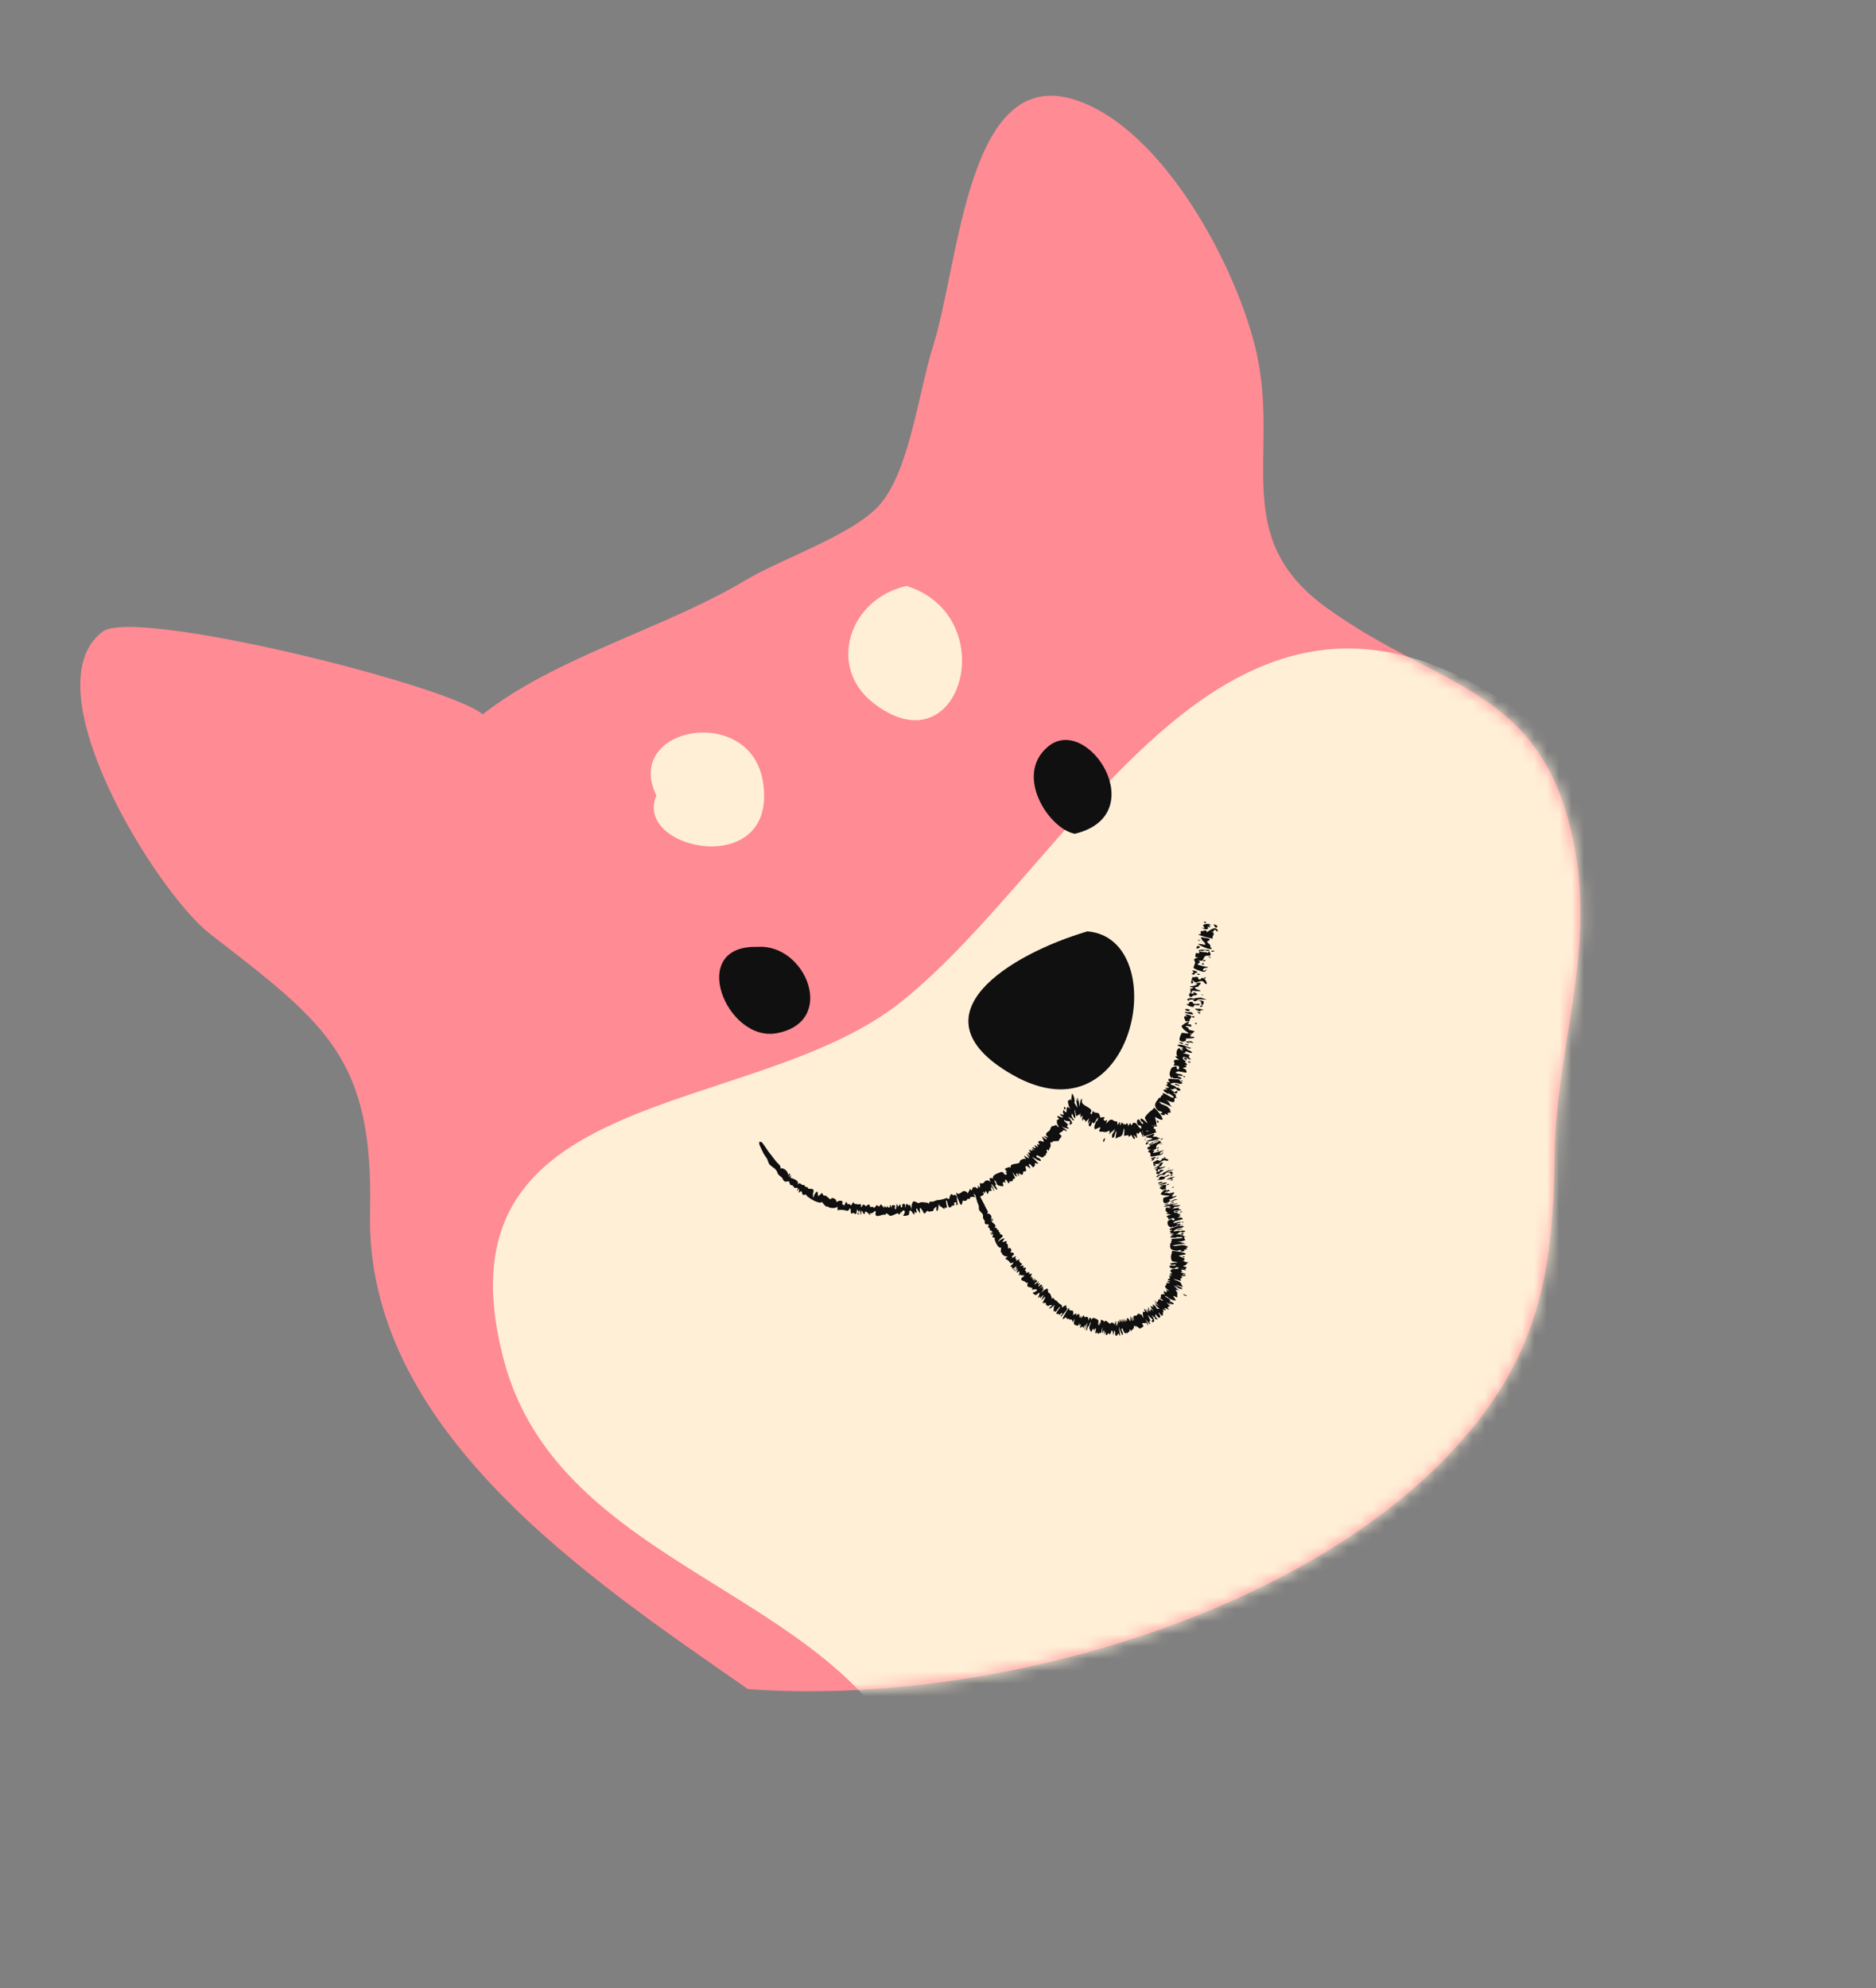
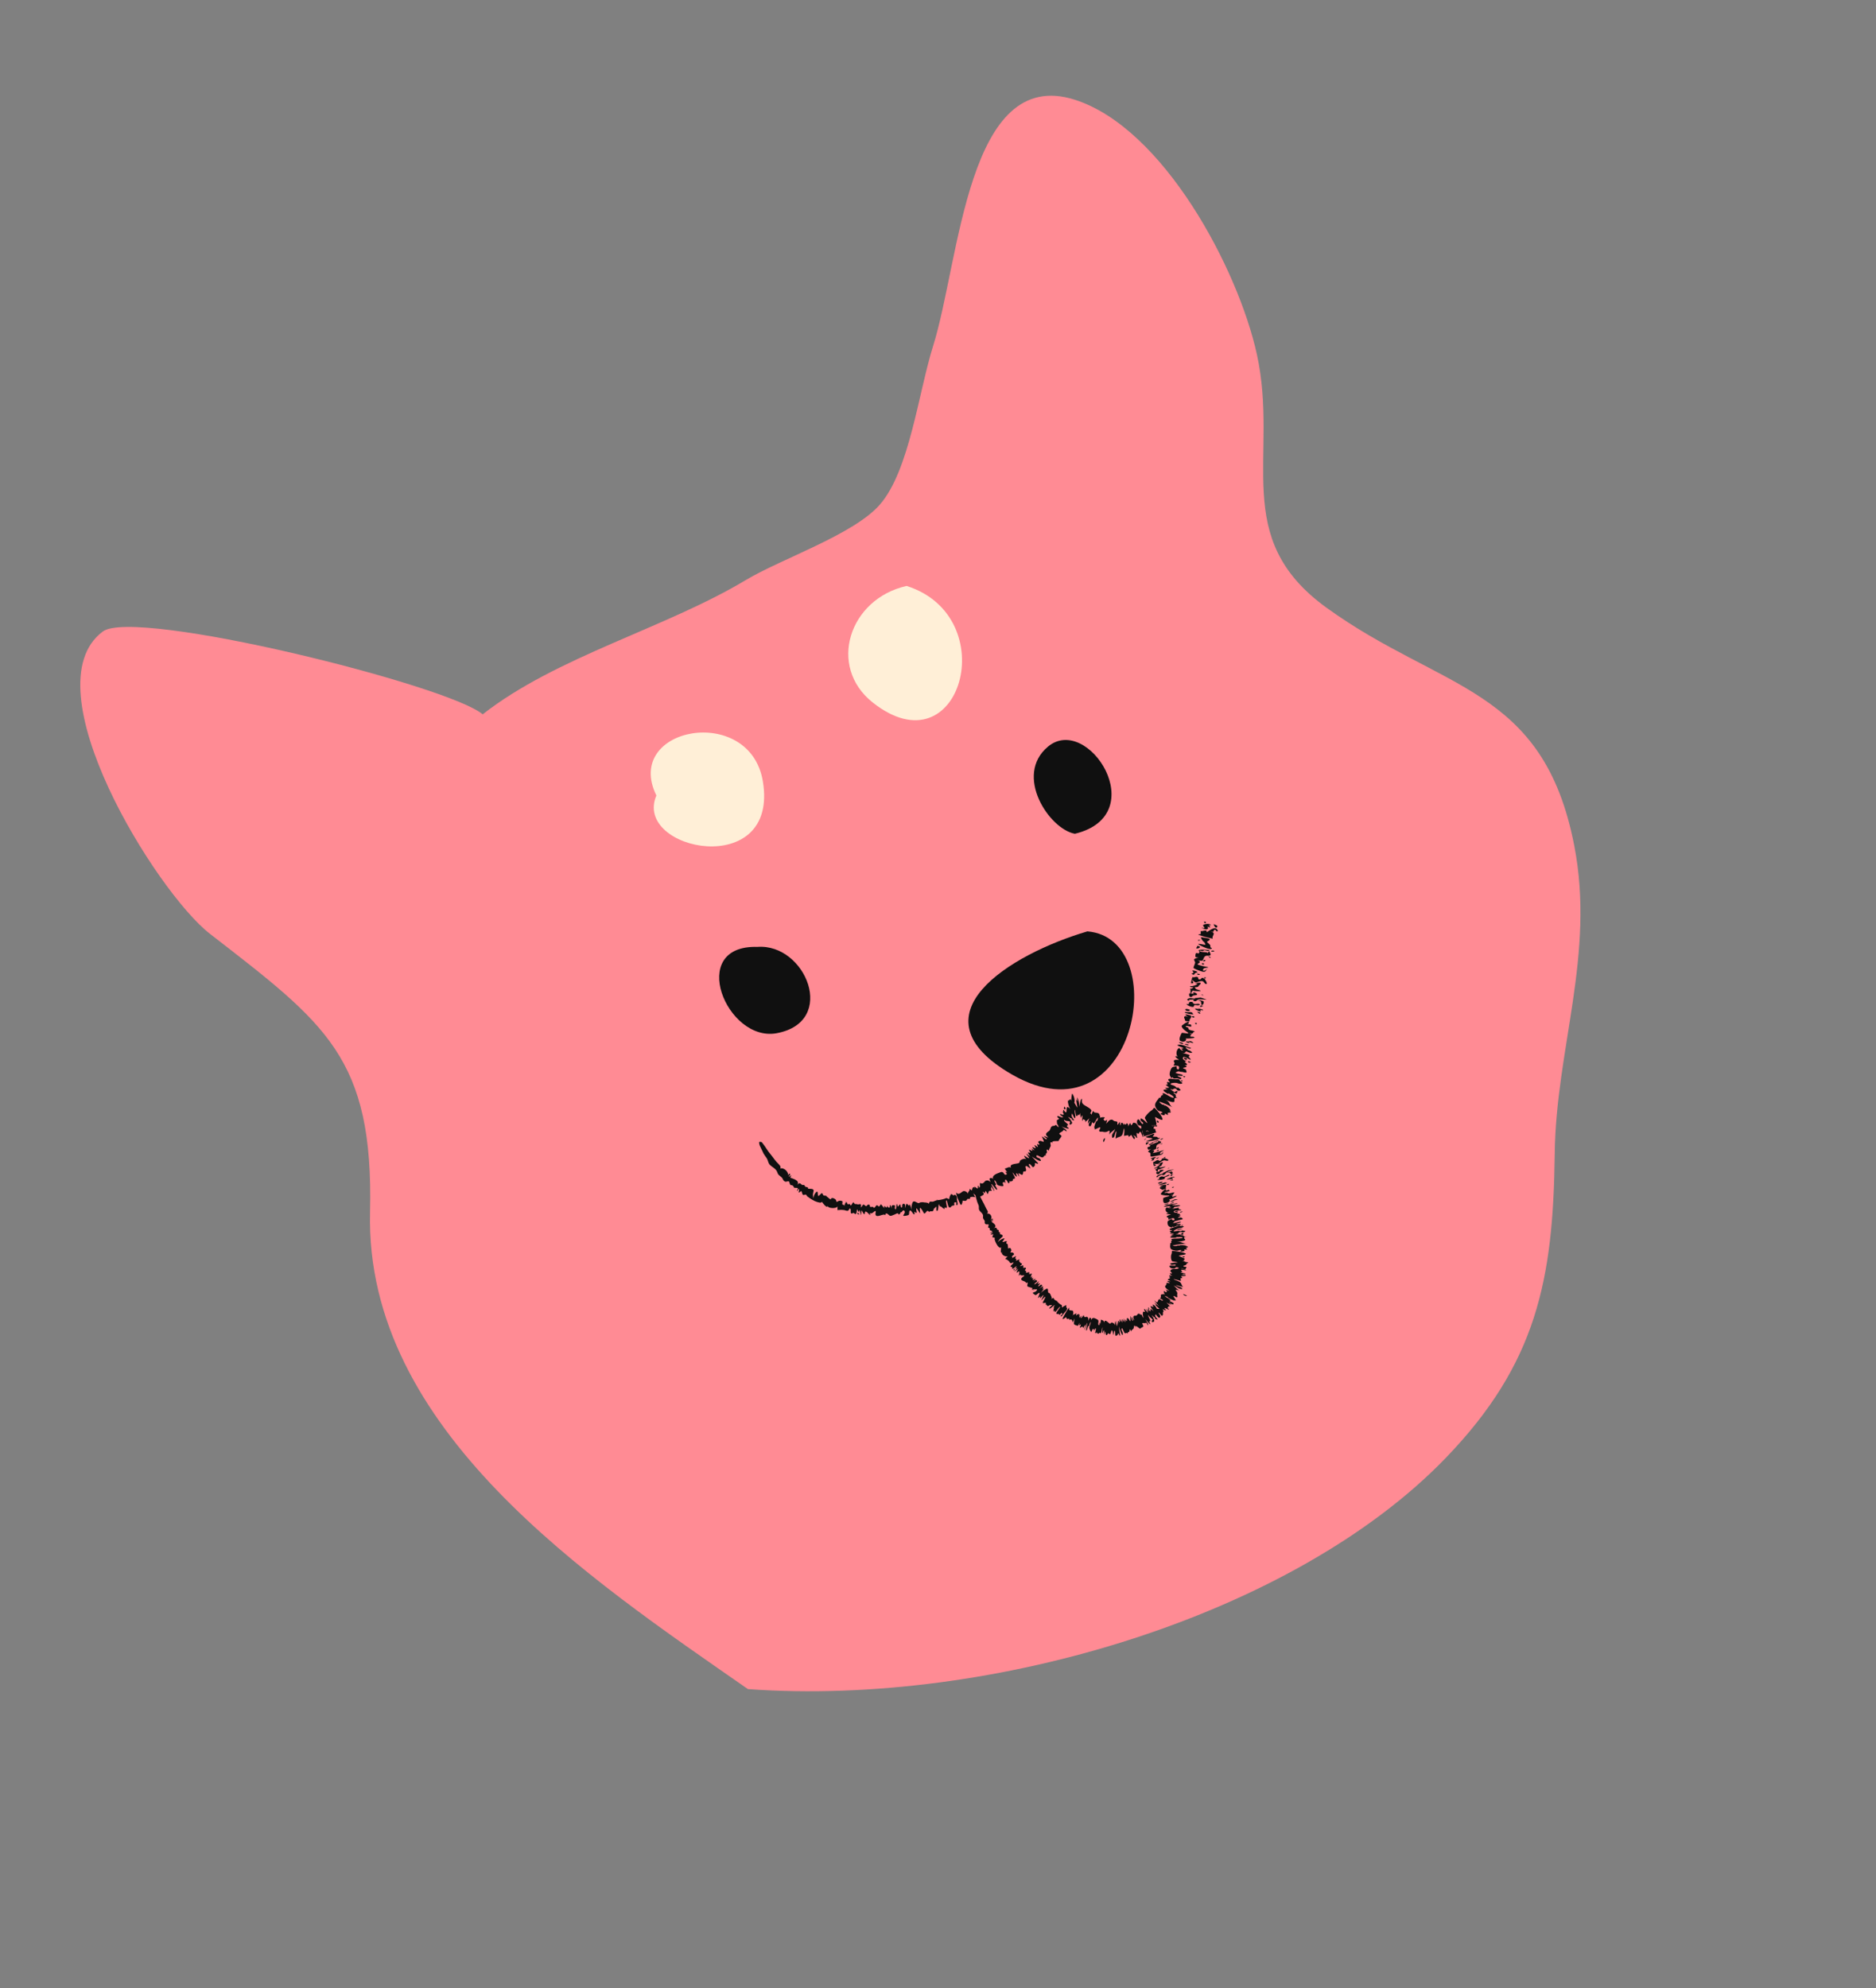
<svg xmlns="http://www.w3.org/2000/svg" fill="none" viewBox="0 0 151 160" height="160" width="151">
  <rect x="0" y="0" width="151" height="160" fill="#808080" stroke="none" />
  <g clip-path="url(#clip0_593_17559)">
    <path fill="#FF8B94" d="M60.202 135.944C47.374 127.018 29.375 115.087 29.785 97.563C30.078 85.097 26.217 82.386 16.89 75.15C12.612 71.831 2.313 55.292 8.272 50.827C10.867 48.882 36.126 55.145 38.85 57.492C44.798 52.835 53.52 50.585 60.031 46.684C62.9 44.964 68.746 43.014 70.832 40.598C73.213 37.842 73.931 31.577 75.106 27.846C77.264 20.984 77.846 5.265 86.508 8.026C93.641 10.3 99.656 21.629 101.166 28.515C102.971 36.745 98.969 43.273 106.775 48.913C116.037 55.607 124.23 55.243 126.713 68.061C128.41 76.817 125.239 84.423 125.14 92.873C125.022 103.006 123.685 109.752 116.367 117.341C104.197 129.96 79.953 137.364 60.202 135.944Z" />
    <mask height="130" width="122" y="7" x="6" maskUnits="userSpaceOnUse" style="mask-type:luminance" id="mask0_593_17559">
      <path fill="white" d="M60.202 135.944C47.374 127.018 29.375 115.087 29.785 97.563C30.078 85.097 26.217 82.386 16.89 75.15C12.612 71.831 2.313 55.292 8.272 50.827C10.867 48.882 36.126 55.145 38.85 57.492C44.798 52.835 53.52 50.585 60.031 46.684C62.9 44.964 68.746 43.014 70.832 40.598C73.213 37.842 73.931 31.577 75.106 27.846C77.264 20.984 77.846 5.265 86.508 8.026C93.641 10.3 99.656 21.629 101.166 28.515C102.971 36.745 98.969 43.273 106.775 48.913C116.037 55.607 124.23 55.243 126.713 68.061C128.41 76.817 125.239 84.423 125.14 92.873C125.022 103.006 123.685 109.752 116.367 117.341C104.197 129.96 79.953 137.364 60.202 135.944Z" />
    </mask>
    <g mask="url(#mask0_593_17559)">
-       <path fill="#FFEFD7" d="M73.445 142.478C67.437 127.924 45.026 126.335 40.558 109.483C34.605 87.027 60.5 90.276 72.569 80.603C86.364 69.549 97.849 43.071 119.296 55.394C130.093 61.598 132.433 70.663 132.64 82.131C132.799 90.963 134.779 104.674 131.94 112.96C128.85 121.982 114.605 131.643 106.649 135.499C102.534 137.494 96.992 139.833 92.554 140.504C87.111 141.327 81.746 138.041 73.444 142.48L73.445 142.478Z" />
-     </g>
+       </g>
    <path fill="#FFEFD7" d="M52.833 64.024C50.122 58.492 60.354 56.616 61.401 62.873C62.735 70.847 50.916 68.478 52.833 64.024Z" />
    <path fill="#FFEFD7" d="M72.973 47.158C68.323 48.206 66.594 53.653 70.25 56.542C77.32 62.129 80.805 49.644 72.973 47.158Z" />
    <path fill="#101010" d="M60.969 76.209C64.847 75.916 67.439 82.236 62.519 83.155C58.489 83.907 55.263 76.037 60.969 76.209Z" />
    <path fill="#101010" d="M86.518 67.104C84.442 66.729 81.591 62.398 84.351 60.092C87.563 57.409 92.807 65.585 86.518 67.104Z" />
    <path fill="#101010" d="M88.916 91.599C88.72 91.733 88.807 92.034 88.875 91.86C88.895 91.807 88.983 91.625 88.916 91.599Z" />
    <path fill="#101010" d="M97.6 76.511C97.516 76.494 97.692 76.481 97.6 76.511V76.511Z" />
    <path fill="#101010" d="M97.498 76.586C97.591 76.604 97.869 76.577 97.681 76.51L97.599 76.511C97.518 76.511 97.485 76.537 97.497 76.588L97.498 76.586Z" />
    <path fill="#101010" d="M95.293 86.704C95.375 86.706 95.385 86.681 95.406 86.64C95.244 86.584 95.206 86.614 95.293 86.704Z" />
    <path fill="#101010" d="M95.654 85.511C95.755 85.541 95.949 85.496 95.762 85.442C95.471 85.358 95.69 85.491 95.654 85.511Z" />
    <path fill="#101010" d="M96.613 80.949L96.597 81.043C96.717 81.065 96.773 80.931 96.895 80.954C96.829 80.942 96.624 80.881 96.613 80.949Z" />
    <path fill="#101010" d="M96.675 80.044C96.757 80.091 96.73 80.09 96.837 80.121C96.858 80.085 96.831 80.063 96.76 80.059L96.675 80.044Z" />
    <path fill="#101010" d="M97.067 78.67C96.898 78.641 96.866 78.675 96.968 78.749C97.049 78.738 97.056 78.713 97.067 78.67Z" />
    <path fill="#101010" d="M97.409 77.097C97.543 77.051 97.321 76.984 97.256 76.972C97.283 77.012 97.363 77.068 97.409 77.097Z" />
    <path fill="#101010" d="M95.2 86.977L95.12 86.947C94.952 86.993 95.158 87.09 95.2 86.977Z" />
    <path fill="#101010" d="M96.28 82.336L96.197 82.32C96.158 82.52 96.495 82.38 96.28 82.336Z" />
    <path fill="#101010" d="M96.526 81.465L96.356 81.432C96.385 81.467 96.504 81.585 96.565 81.588C96.64 81.591 96.622 81.483 96.526 81.465Z" />
    <path fill="#101010" d="M96.421 80.529C96.787 80.538 96.637 80.729 96.712 80.872C96.844 80.896 96.873 80.762 96.882 80.718C96.911 80.569 96.878 80.564 96.597 80.513C96.529 80.507 96.47 80.512 96.421 80.529Z" />
    <path fill="#101010" d="M97.571 74.698C97.571 74.698 97.567 74.712 97.565 74.719L97.571 74.698Z" />
-     <path fill="#101010" d="M97.595 74.616L97.584 74.651C97.587 74.638 97.591 74.626 97.595 74.616Z" />
    <path fill="#101010" d="M97.597 74.608C97.597 74.608 97.602 74.594 97.602 74.591C97.601 74.597 97.598 74.606 97.594 74.617L97.596 74.609L97.597 74.608Z" />
    <path fill="#101010" d="M97.565 74.719L97.557 74.746C97.557 74.746 97.56 74.737 97.565 74.719Z" />
    <path fill="#101010" d="M97.584 74.651C97.58 74.665 97.575 74.679 97.572 74.692L97.584 74.651Z" />
    <path fill="#101010" d="M97.937 74.64C98.021 74.571 98.006 74.5 97.835 74.436L97.674 74.376C97.692 74.388 97.807 74.751 97.936 74.641L97.937 74.64Z" />
    <path fill="#101010" d="M93.178 90.342C93.268 90.378 93.302 90.3 93.227 90.229C93.097 90.103 93.085 90.303 93.178 90.342Z" />
    <path fill="#101010" d="M96.867 77.365C96.945 77.397 97.139 77.287 96.947 77.252C96.912 77.267 96.783 77.331 96.867 77.365Z" />
    <path fill="#101010" d="M96.335 82.2C96.355 82.205 96.358 82.205 96.335 82.2V82.2Z" />
    <path fill="#101010" d="M96.054 82.144C96.112 82.156 96.158 82.165 96.197 82.172C96.172 82.167 96.152 82.163 96.139 82.16L96.055 82.144L96.054 82.144Z" />
    <path fill="#101010" d="M96.301 82.194C96.316 82.196 96.327 82.198 96.335 82.2C96.326 82.199 96.314 82.197 96.301 82.194Z" />
    <path fill="#101010" d="M96.229 82.18C96.249 82.183 96.266 82.186 96.281 82.189C96.264 82.186 96.247 82.182 96.229 82.18Z" />
    <path fill="#101010" d="M96.197 82.172C96.208 82.175 96.219 82.177 96.23 82.179C96.221 82.176 96.208 82.175 96.197 82.172Z" />
    <path fill="#101010" d="M96.281 82.19C96.281 82.19 96.294 82.193 96.302 82.194C96.296 82.193 96.29 82.192 96.281 82.19Z" />
    <path fill="#101010" d="M96.604 81.3C96.629 81.264 96.821 81.354 96.839 81.31C96.868 81.24 96.445 81.161 96.393 81.15C96.439 81.158 96.531 81.219 96.509 81.218L96.396 81.198C96.318 81.176 96.251 81.173 96.191 81.19C96.147 81.238 96.509 81.388 96.579 81.401C96.73 81.429 96.59 81.32 96.606 81.299L96.604 81.3Z" />
    <path fill="#101010" d="M96.901 77.534C96.901 77.534 96.893 77.532 96.885 77.531C96.891 77.533 96.895 77.533 96.901 77.534Z" />
    <path fill="#101010" d="M96.9 77.534C96.48 77.459 96.962 77.804 96.9 77.534V77.534Z" />
    <path fill="#101010" d="M96.882 77.545C96.882 77.545 96.871 77.543 96.869 77.542C96.872 77.542 96.878 77.543 96.882 77.545Z" />
    <path fill="#101010" d="M96.871 77.542C96.871 77.542 96.866 77.542 96.863 77.54C96.863 77.54 96.868 77.541 96.871 77.542Z" />
-     <path fill="#101010" d="M94.556 87.238C94.513 87.346 95.285 87.477 94.813 87.288C94.762 87.269 94.577 87.186 94.556 87.238Z" />
    <path fill="#101010" d="M95.397 85.142C95.144 85.071 95.419 85.407 95.557 85.238C95.541 85.19 95.488 85.157 95.397 85.142Z" />
    <path fill="#101010" d="M96.143 81.829C96.092 81.785 96.025 81.772 95.944 81.786C95.92 81.921 96.171 81.921 96.143 81.829Z" />
    <path fill="#101010" d="M95.405 84.027L95.345 84.047C95.345 84.047 95.36 84.054 95.384 84.063C95.409 84.072 95.442 84.083 95.478 84.094C95.548 84.115 95.622 84.133 95.642 84.12C95.741 84.052 95.474 84.01 95.406 84.028L95.405 84.027Z" />
    <path fill="#101010" d="M95.541 83.818L95.459 83.813C95.352 83.857 95.752 83.965 95.793 83.975C95.749 83.965 95.675 83.893 95.671 83.864C95.666 83.831 96.191 84.029 96.022 83.896C95.756 83.69 95.723 83.861 95.541 83.818Z" />
    <path fill="#101010" d="M96.404 78.46C96.509 78.478 96.694 78.415 96.503 78.381C96.204 78.329 96.436 78.436 96.404 78.46Z" />
    <path fill="#101010" d="M69.106 97.662C69.12 97.684 69.126 97.702 69.086 97.655C69.017 97.48 68.947 97.778 69.14 97.744C69.149 97.699 69.136 97.674 69.106 97.662Z" />
    <path fill="#101010" d="M69.087 97.657C69.087 97.657 69.1 97.661 69.107 97.664C69.091 97.639 69.067 97.609 69.087 97.657Z" />
    <path fill="#101010" d="M97.013 74.189L96.932 74.159C96.856 74.384 97.221 74.262 97.013 74.189Z" />
    <path fill="#101010" d="M97.55 76.308C97.362 76.258 97.445 76.161 97.411 76.068C97.391 76.016 97.142 75.824 97.147 75.803C97.154 75.771 97.51 75.63 97.322 75.547C97.196 75.492 96.839 75.465 96.677 75.428C96.613 75.415 96.805 75.81 96.973 75.846C96.851 75.82 97.194 76.089 96.904 76.029C96.737 75.993 96.58 75.966 96.445 75.971C96.336 75.979 97.499 76.584 97.551 76.309L97.55 76.308Z" />
    <path fill="#101010" d="M97.193 74.571C97.193 74.571 97.204 74.573 97.221 74.58C97.239 74.586 97.261 74.594 97.287 74.604C97.338 74.622 97.39 74.641 97.406 74.65C97.419 74.604 97.347 74.468 97.259 74.446C97.36 74.469 97.409 74.452 97.466 74.461C97.431 74.376 97.283 74.347 97.136 74.359C96.989 74.37 96.848 74.418 96.832 74.471C96.819 74.513 97.078 74.762 96.856 74.697L96.691 74.65C97.018 74.885 97.354 74.834 97.192 74.573L97.193 74.571Z" />
    <path fill="#101010" d="M95.232 83.967C95.196 83.934 95.145 83.911 95.081 83.901C94.569 83.776 95.289 84.142 95.232 83.967Z" />
    <path fill="#101010" d="M96.07 81.028C96.149 80.966 96.016 80.84 96.359 80.903C96.411 80.912 96.638 80.9 96.556 80.824C96.47 80.745 96.268 80.815 96.178 80.805C96.033 80.788 95.912 80.628 96.074 80.658C95.714 80.592 95.705 80.654 95.676 80.823L95.508 80.793C95.489 80.9 95.975 81.099 96.071 81.025L96.07 81.028Z" />
    <path fill="#101010" d="M96.176 80.438C96.114 80.452 95.983 80.492 96.077 80.549C96.242 80.65 96.338 80.502 96.413 80.464C96.558 80.392 96.921 80.455 97.129 80.463C96.977 80.405 96.79 80.318 96.624 80.289C96.587 80.283 96.238 80.359 96.247 80.296C96.235 80.373 96.14 80.383 95.929 80.346C95.641 80.294 95.385 80.486 95.722 80.548C95.712 80.526 95.703 80.438 95.703 80.438C95.694 80.491 96.113 80.426 96.176 80.438Z" />
    <path fill="#101010" d="M95.953 80.206C95.975 80.072 96.313 80.136 96.361 80.038C96.391 79.976 96.099 79.822 96.061 79.872C95.97 79.993 96.307 80.028 95.82 79.943C95.652 79.913 95.713 80.153 95.755 80.202C95.837 80.296 95.965 80.208 95.951 80.205L95.953 80.206Z" />
    <path fill="#101010" d="M95.766 79.565L95.782 79.565C95.782 79.565 95.772 79.562 95.766 79.565Z" />
    <path fill="#101010" d="M96.113 79.754C96.181 79.765 96.63 79.784 96.636 79.749C96.648 79.679 96.265 79.659 96.222 79.552C96.199 79.498 96.177 79.469 96.155 79.456C96.278 79.451 96.393 79.44 96.428 79.425C96.442 79.337 96.669 79.21 96.642 79.129C96.608 79.028 96.219 79.149 96.189 79.144C96.234 79.153 96.33 79.173 96.379 79.177C96.365 79.266 95.988 79.397 95.826 79.369C95.694 79.437 95.879 79.46 96.078 79.457C96.011 79.49 95.944 79.582 95.881 79.57L95.781 79.565C95.848 79.591 95.825 79.913 95.822 79.944C95.948 79.966 95.931 79.609 96.113 79.754Z" />
    <path fill="#101010" d="M95.959 78.848C95.959 78.848 96.174 79.098 96.291 79.071C96.43 79.039 96.598 78.928 96.787 78.968C96.924 78.997 96.943 79.213 97.114 79.196C97.184 79.19 97.083 78.965 97.049 78.924C96.967 78.83 97.068 78.822 96.828 78.71C96.68 78.64 96.707 78.861 96.53 78.83C96.366 78.802 96.539 78.652 96.324 78.615C96.235 78.599 96.016 78.708 96.026 78.635C95.983 78.601 95.986 78.62 95.999 78.635C95.931 78.682 95.87 79.072 95.861 79.135C96.241 79.202 95.918 78.93 95.957 78.847L95.959 78.848Z" />
    <path fill="#101010" d="M96.157 78.369C96.168 78.296 96.378 78.279 96.382 78.248C96.392 78.186 96.171 78.131 96.109 78.119C95.741 78.055 96.297 78.302 95.944 78.338C95.831 78.349 96.128 78.551 96.157 78.369Z" />
    <path fill="#101010" d="M97.179 78.008C97.189 78.007 97.198 78.005 97.211 78.007C97.199 78.007 97.189 78.007 97.179 78.008Z" />
    <path fill="#101010" d="M97.179 78.008C97.062 78.019 97.02 78.129 96.902 78.13C96.741 78.132 96.875 77.949 96.913 77.932C97.052 77.871 97.583 77.894 96.948 77.782C96.892 77.768 96.265 77.642 96.407 77.574C96.566 77.498 96.709 77.355 96.365 77.293C96.379 77.295 96.47 77.303 96.558 77.313C96.647 77.321 96.732 77.328 96.736 77.328C96.92 77.312 96.813 76.84 97.266 76.925C97.599 76.898 97.374 76.703 97.332 76.552C97.272 76.601 97.231 76.659 97.214 76.722C97.24 76.573 96.521 76.692 96.557 76.498C96.703 76.545 96.893 76.57 96.911 76.469C97.065 76.473 97.318 76.626 97.35 76.459C97.131 76.451 96.798 76.416 96.59 76.443C96.402 76.468 96.504 76.518 96.538 76.594C96.585 76.695 96.433 76.71 96.42 76.782C96.428 76.736 96.447 76.72 96.347 76.701C96.202 76.674 96.219 76.922 96.217 76.966C96.21 77.081 96.353 77.034 96.487 77.072C96.435 77.058 96.205 77.143 96.156 77.169C96.052 77.222 96.176 77.366 96.195 77.438C96.218 77.528 96.085 77.756 96.066 77.875C96.051 77.97 96.625 78.154 96.781 78.199C97.09 78.288 97.045 78.031 97.183 78.006L97.179 78.008Z" />
    <path fill="#101010" d="M96.363 76.115C96.419 76.126 96.278 76.263 96.294 76.318C96.318 76.4 96.879 76.219 96.363 76.115Z" />
    <path fill="#101010" d="M96.627 75.67L96.543 75.652C96.456 75.64 96.413 75.656 96.417 75.696C96.525 75.729 96.57 75.681 96.627 75.67Z" />
    <path fill="#101010" d="M97.441 74.964C97.85 75.08 97.548 74.87 97.802 74.822C97.875 74.845 97.896 74.965 97.941 74.962C98.069 74.965 97.998 74.849 97.962 74.799C97.865 74.665 97.697 74.697 97.531 74.781C97.365 74.864 97.203 74.998 97.123 75.031C97.188 74.781 96.774 74.936 96.79 74.943C96.552 74.88 96.68 75.07 96.648 75.149C96.619 75.227 96.474 75.153 96.458 75.223C96.821 75.38 97.228 75.458 97.618 75.551C97.487 75.306 97.971 75.112 97.439 74.965L97.441 74.964Z" />
    <path fill="#101010" d="M95.451 83.57C95.471 83.604 96.132 83.566 96.133 83.518C96.157 83.407 95.864 83.46 95.824 83.424C95.74 83.349 95.955 83.238 95.906 83.207C95.86 83.178 95.753 83.241 95.772 83.147C96.001 83.23 96.014 83.157 96.052 83.064C96.118 83.078 96.186 83.037 96.123 82.996C96.031 82.939 95.871 82.941 95.765 82.891C95.523 82.779 95.8 82.741 95.484 82.651C95.405 82.629 95.438 82.566 95.504 82.568C95.615 82.571 95.762 82.613 95.872 82.639C95.923 82.37 95.818 82.484 95.468 82.412C95.655 82.45 95.716 82.348 95.677 82.248C95.646 82.165 95.159 82.492 95.199 82.5C95.184 82.506 95.177 82.509 95.174 82.51C94.962 82.606 95.372 82.941 95.486 83.013C95.992 83.33 95.167 83.075 95.121 83.136C95.067 83.211 94.818 83.692 95.019 83.785C95.337 83.934 95.534 83.724 95.448 83.571L95.451 83.57Z" />
    <path fill="#101010" d="M95.755 82.168C95.688 82.028 95.969 81.879 95.87 81.761C95.822 81.704 95.455 81.613 95.41 81.662C95.385 81.692 95.626 81.816 95.619 81.815L95.506 81.795C95.218 81.739 95.322 81.961 95.366 82.03C95.398 82.083 95.334 82.147 95.463 82.186C95.49 82.194 95.78 82.219 95.755 82.168Z" />
    <path fill="#101010" d="M96.061 81.616C95.917 81.541 96.07 81.604 95.964 81.506C95.861 81.41 95.607 81.481 95.479 81.458C95.441 81.451 95.41 81.452 95.388 81.458C95.379 81.458 95.377 81.459 95.384 81.46C95.37 81.466 95.358 81.474 95.352 81.486C95.406 81.555 96.047 81.701 96.061 81.616Z" />
    <path fill="#101010" d="M95.751 81.341C95.853 81.263 95.581 81.188 95.46 81.206C95.456 81.205 95.45 81.206 95.436 81.21C95.405 81.234 95.402 81.24 95.41 81.238C95.347 81.338 95.653 81.416 95.751 81.341Z" />
    <path fill="#101010" d="M85.731 89.132L85.677 89.052C85.592 89.209 85.644 89.272 85.696 89.278C85.748 89.284 85.8 89.235 85.731 89.132Z" />
    <path fill="#101010" d="M93.504 89.483C93.664 89.601 93.432 89.579 93.424 89.591C93.359 89.678 93.606 89.762 93.686 89.757C93.805 89.752 93.729 89.658 93.78 89.63C93.802 89.617 93.925 89.715 93.959 89.723C94.091 89.752 93.962 89.614 93.986 89.577C94.025 89.518 94.502 89.612 94.057 89.328C94.283 89.474 94.228 89.341 94.1 89.201C93.972 89.061 93.77 88.912 93.717 88.999C93.718 88.915 93.675 88.948 93.697 88.86C93.659 89.02 93.388 88.805 93.304 88.688C93.347 88.615 94.252 89.049 94.376 89.117C94.079 88.939 94.213 88.685 93.796 88.513C93.975 88.575 94.428 88.777 94.512 88.669C94.58 88.582 94.401 88.257 94.792 88.387C94.587 88.301 94.647 88.228 94.636 88.132C94.628 88.049 94.42 88.011 94.464 87.914C94.889 88.201 94.613 87.772 94.871 87.887C94.596 87.767 94.699 87.805 94.593 87.876C94.494 87.942 94.208 87.644 94.177 87.635C94.495 87.743 94.342 87.67 94.524 87.612C94.595 87.589 94.755 87.661 94.731 87.721C94.699 87.794 95.112 87.819 95.01 87.689C95.023 87.706 94.854 87.557 94.845 87.53C94.808 87.545 94.764 87.551 94.709 87.545C94.665 87.497 94.613 87.45 94.554 87.408C94.469 87.354 94.325 87.329 94.261 87.291C94.064 87.175 94.591 87.11 94.761 87.173C94.925 87.237 95.138 87.272 95.181 87.149C95.175 87.165 94.946 86.975 94.934 86.917C94.916 86.825 94.666 86.869 94.593 86.862C94.399 86.844 93.921 86.739 94.058 86.967C94.067 86.979 94.269 87.179 94.056 87.093C93.829 87.001 94.001 87.236 93.974 87.303C93.644 87.254 94.037 87.45 94.101 87.519C94.14 87.563 93.817 87.553 93.775 87.557C93.83 87.62 93.91 87.673 94.003 87.71C93.861 87.661 93.57 87.674 93.666 87.799C93.7 87.841 94.012 88.076 94.065 88.037C94.066 88.012 94.055 87.988 94.037 87.961C94.145 88.086 94.542 88.225 94.457 88.336C94.388 88.423 93.921 88.1 93.817 88.051C93.461 87.877 93.635 88.051 93.592 88.155C93.415 88.062 93.478 88.441 93.3 88.342C93.233 88.471 93.09 88.602 93.021 88.756C92.948 88.906 92.947 89.081 93.147 89.311C93.299 89.487 93.37 89.393 93.501 89.487L93.504 89.483Z" />
    <path fill="#101010" d="M94.849 87.528C94.849 87.528 94.855 87.526 94.859 87.525C94.848 87.52 94.847 87.522 94.849 87.528Z" />
    <path fill="#101010" d="M94.972 84.334C94.985 84.333 94.999 84.331 95.014 84.333C94.996 84.33 94.983 84.332 94.972 84.334Z" />
    <path fill="#101010" d="M94.863 84.084C94.686 84.088 95.05 84.036 94.863 84.084V84.084Z" />
    <path fill="#101010" d="M94.385 86.696C94.457 86.863 94.594 86.786 94.744 86.79C94.812 86.791 95.013 86.877 95.055 86.842C95.224 86.701 94.799 86.704 94.785 86.58C94.781 86.546 95.304 86.652 95.203 86.54C95.093 86.419 94.794 86.474 94.607 86.32C94.678 86.308 94.788 86.207 94.876 86.221C94.938 86.239 95 86.256 95.062 86.27C95.178 86.248 95.218 86.306 95.404 86.323C95.569 86.338 95.5 86.225 95.468 86.159C95.503 86.039 95.324 86.057 95.226 85.968C95.148 85.899 95.794 85.927 95.35 85.723C95.775 85.804 95.366 85.437 95.352 85.496C95.374 85.412 95.531 85.425 95.527 85.314C95.531 85.475 95.083 85.278 95.243 85.083C95.323 84.987 95.696 85.251 95.781 85.275C95.919 85.314 95.762 85.155 95.751 85.145C95.605 85.003 95.723 85.039 95.751 84.934C95.765 84.878 95.196 84.752 95.096 84.723C95.311 84.781 95.411 84.746 95.441 84.621C95.537 84.621 95.659 84.701 95.745 84.721C96.27 84.833 95.626 84.428 95.601 84.529C95.63 84.412 95.409 84.398 95.435 84.281C95.586 84.306 95.831 84.476 95.863 84.34C95.487 84.246 95.136 84.019 94.863 84.09C94.551 84.096 95.144 84.301 95.198 84.32C95.367 84.375 95.057 84.388 95.078 84.438C95.062 84.4 95.39 84.608 95.11 84.536C95.065 84.51 94.88 84.356 94.972 84.339C94.662 84.363 94.611 84.974 94.827 85.037C94.36 84.906 94.751 85.205 94.911 85.301C94.781 85.297 94.598 85.275 94.521 85.33C94.406 85.41 94.562 85.507 94.537 85.599C94.493 85.748 94.31 85.756 94.729 85.773C95.01 85.783 94.888 86.008 94.868 86.067C94.766 86.085 94.727 86.024 94.714 85.956C94.702 85.889 94.711 85.815 94.711 85.815C94.707 85.807 94.428 85.864 94.403 85.877C94.306 85.924 94.268 86.006 94.237 86.082C94.178 86.228 94.115 86.39 94.166 86.568C94.174 86.594 94.28 86.762 94.27 86.768C94.289 86.76 94.383 86.694 94.386 86.701L94.385 86.696Z" />
    <path fill="#101010" d="M89.287 91.389C89.285 91.38 89.284 91.37 89.283 91.359C89.283 91.369 89.284 91.379 89.287 91.389Z" />
    <path fill="#101010" d="M89.297 91.423C89.293 91.411 89.29 91.4 89.289 91.389C89.29 91.402 89.293 91.412 89.297 91.423Z" />
    <path fill="#101010" d="M77.475 96.631C77.67 96.631 77.749 96.726 77.859 96.508C77.881 96.466 78.02 96.511 78.084 96.478C78.012 96.304 78.298 96.319 78.351 96.331C78.607 96.394 78.443 96.342 78.346 96.046C78.346 96.046 78.624 96.312 78.67 96.332C78.808 96.393 78.944 96.283 79.042 96.231C79.151 96.173 79.27 96.129 79.09 95.918C79.173 95.875 79.226 96.077 79.272 96.007C79.284 95.957 79.298 95.909 79.313 95.862C79.452 95.855 79.455 96.309 79.559 95.961C79.62 95.754 79.726 95.881 79.845 95.822C79.822 95.794 79.738 95.663 79.738 95.663C79.761 95.706 79.835 95.595 79.745 95.425C79.753 95.444 80.054 95.867 80.019 95.866C80.116 95.868 79.781 95.33 79.789 95.311C79.832 95.21 80.183 95.847 80.252 95.743C80.304 95.665 80.088 95.456 80.112 95.382C80.124 95.348 80.251 95.332 80.137 95.261C80.135 95.255 79.948 94.893 80.095 95.02C80.192 95.103 80.211 95.249 80.273 95.348C80.325 95.436 80.773 95.515 80.768 95.432C80.757 95.294 80.632 95.184 80.774 95.145C80.849 95.124 80.909 95.168 80.975 95.276C80.844 95.056 80.88 94.785 81.056 95.042C81.14 95.166 81.133 95.265 81.218 95.211C81.282 95.17 81.282 95.138 81.22 95.03C81.331 95.165 81.49 95.034 81.544 95C81.44 94.838 81.668 94.902 81.689 94.829C81.721 94.704 81.489 94.463 81.513 94.363C81.516 94.35 81.759 94.75 81.859 94.683C81.827 94.634 81.734 94.36 81.85 94.438C81.925 94.487 81.983 94.66 82.049 94.691C82.066 94.699 81.924 94.373 82.018 94.427C82.156 94.507 82.316 94.657 82.343 94.435C82.367 94.236 82.36 94.299 82.522 94.274C82.69 94.242 82.5 93.951 82.546 93.87C82.606 93.77 82.805 93.975 82.896 94.021C83.047 94.099 82.698 93.676 82.844 93.684C83.019 93.693 83.086 94.028 83.204 93.917C83.228 93.895 83.359 93.762 83.295 93.688C83.254 93.477 83.588 93.778 83.555 93.609C83.554 93.608 83.424 93.474 83.295 93.342C83.167 93.211 83.043 93.081 83.054 93.087C83.08 93.105 83.966 93.693 83.743 93.313C83.657 93.171 83.539 93.229 83.43 93.105C83.394 92.945 83.483 92.963 83.622 93.042C83.968 93.236 83.934 93.145 84.088 92.998C84.12 92.964 84.276 93.027 84.155 92.9C84.199 92.82 84.305 92.807 84.264 92.664C84.212 92.477 84.274 92.469 84.443 92.636C84.357 92.55 84.592 92.287 84.574 92.192C84.535 91.986 84.497 91.807 84.786 92.025C84.445 91.773 85.19 91.854 85.2 91.833C85.246 91.696 85.347 91.614 85.418 91.491C85.487 91.375 85.362 91.365 85.274 91.269C85.206 91.196 85.49 91.081 85.522 91.051C85.617 90.958 85.573 90.872 85.774 91.02C85.932 91.135 85.831 90.946 85.756 90.889C85.642 90.799 85.545 90.749 85.446 90.667C85.61 90.761 86.306 90.977 85.898 90.691C85.808 90.511 86.016 90.625 85.955 90.503C85.893 90.382 85.583 90.229 85.65 90.124C85.888 90.309 85.971 90.154 86.152 90.295C86.144 90.305 86.138 90.314 86.133 90.323C86.125 90.337 86.118 90.348 86.113 90.361C86.102 90.384 86.094 90.406 86.092 90.426C86.086 90.464 86.094 90.492 86.112 90.507C86.129 90.52 86.159 90.52 86.192 90.499C86.209 90.489 86.228 90.474 86.246 90.454C86.255 90.444 86.264 90.433 86.275 90.42C86.281 90.412 86.285 90.405 86.292 90.396C86.309 90.368 86.275 90.298 86.22 90.207C86.163 90.116 86.084 90.003 85.981 89.924C86.032 89.845 86.216 90.106 86.248 89.973C86.267 90.126 86.325 90.15 86.372 90.161C86.421 90.171 86.461 90.161 86.475 90.19C86.444 90.129 86.397 90.068 86.352 90.005C86.306 89.94 86.263 89.873 86.257 89.767C86.252 89.678 86.306 89.677 86.287 89.594C86.351 89.74 86.415 89.873 86.461 89.947C86.509 90.02 86.537 90.039 86.546 89.933C86.575 89.876 86.551 89.748 86.526 89.621C86.501 89.495 86.474 89.371 86.51 89.303C86.617 89.808 86.631 89.867 86.646 89.814C86.659 89.814 86.679 89.796 86.719 89.827C86.734 89.682 86.778 89.72 86.813 89.736C86.851 89.753 86.883 89.748 86.937 89.572C86.935 89.605 86.958 89.768 86.973 89.869C86.987 89.97 87.003 90.017 87.041 89.857C87.112 89.701 87.131 89.796 87.121 89.921C87.116 90.049 87.08 90.205 87.107 90.225C87.132 90.174 87.159 90.12 87.184 90.068C87.209 90.087 87.263 90.099 87.309 90.134C87.365 90.179 87.4 90.242 87.345 90.337C87.385 90.265 87.621 90.071 87.694 89.999C87.611 90.144 87.558 90.311 87.574 90.436C87.611 90.377 87.701 90.213 87.758 90.247C87.625 90.405 87.563 90.665 87.739 90.638C87.821 90.688 87.889 90.354 87.913 90.304C87.921 90.284 87.989 90.459 88.054 90.398C88.133 90.324 88.21 90.15 88.281 90.052C88.46 89.805 88.372 90.076 88.3 90.251C88.3 90.231 88.295 90.214 88.282 90.199C88.218 90.186 88.05 90.726 88.079 90.774C88.106 90.787 88.129 90.774 88.143 90.736C88.022 90.947 88.153 90.899 88.295 90.828C88.438 90.76 88.596 90.664 88.56 90.8C88.529 90.919 88.4 91.004 88.522 91.071C88.599 91.112 88.701 91.052 88.795 91.094C88.883 91.129 89.074 91.122 89.161 91.057C89.403 90.874 89.277 91.183 89.289 91.365C89.288 91.251 89.411 91.152 89.525 91.063C89.638 90.977 89.744 90.899 89.737 90.845C89.763 91.007 89.56 91.18 89.508 91.345C89.484 91.567 89.555 91.697 89.708 91.439C89.693 91.465 89.835 90.876 89.861 91.107C89.865 91.15 89.746 91.695 89.826 91.631C89.986 91.494 90.103 91.537 90.261 91.415C90.402 91.298 90.4 91.016 90.468 90.817C90.539 90.82 90.477 91.357 90.471 91.419C90.496 91.42 90.584 91.402 90.666 91.381C90.748 91.361 90.823 91.35 90.824 91.388C90.833 91.606 91 91.369 91.032 91.349C91.069 91.334 91.121 91.451 91.18 91.548C91.238 91.643 91.303 91.726 91.342 91.629C91.381 91.526 91.221 91.392 91.187 91.326C91.191 91.343 91.404 91.496 91.389 91.409C91.414 91.531 91.449 91.594 91.536 91.574C91.51 91.493 91.454 91.174 91.51 91.161C91.546 91.226 91.588 91.255 91.64 91.254C91.673 91.191 91.711 91.137 91.75 91.092C91.83 91.037 91.924 91.351 91.952 91.442C92.081 91.386 91.909 91.081 91.967 90.983C91.993 90.947 91.967 91.383 92.084 91.331C92.204 91.278 92.239 91.317 92.343 91.256C92.386 91.194 92.161 91.063 92.31 90.979C92.514 91.098 92.611 91.094 92.759 90.996C92.756 91.001 93.041 91.158 92.852 90.865C92.819 90.811 92.72 90.508 92.744 90.536C92.806 90.599 92.816 90.735 92.893 90.672C92.777 90.484 93.009 90.597 93.072 90.514C93.095 90.482 93.075 90.328 93.036 90.18C92.999 90.033 92.956 89.9 92.97 89.903C93.054 89.919 93.358 90.127 93.518 90.13C93.688 90.132 93.402 89.694 93.324 89.6C93.262 89.515 92.932 89.127 92.898 89.156C92.825 89.219 92.799 89.298 92.712 89.351C92.503 89.49 92.327 89.667 92.198 89.863C92.179 89.891 92.119 89.962 92.173 90.037C92.202 90.109 92.54 90.625 92.176 90.246C92.11 90.159 91.841 89.989 91.832 90.008C91.767 90.132 91.821 90.204 91.891 90.258C91.96 90.314 92.048 90.351 92.009 90.43C91.929 90.587 91.73 90.096 91.641 90.089C91.594 90.081 91.543 90.128 91.523 90.211C91.505 90.296 91.509 90.409 91.606 90.538C91.674 90.626 91.832 90.516 91.869 90.704C91.898 90.864 91.825 90.837 91.752 90.787C91.636 90.715 91.552 90.512 91.464 90.431C91.388 90.36 91.307 90.378 91.244 90.356C91.211 90.346 91.169 90.442 91.121 90.508C91.072 90.568 91.024 90.595 91.006 90.453C90.995 90.369 90.954 90.393 90.913 90.456C90.873 90.52 90.828 90.609 90.835 90.673C90.806 90.48 90.721 90.294 90.641 90.48C90.555 90.648 90.537 90.255 90.445 90.556C90.428 90.428 90.348 90.357 90.29 90.359C90.217 90.365 90.242 90.471 90.193 90.555C90.127 90.659 90.177 90.245 90.112 90.31C90.1 90.323 89.959 90.544 89.95 90.534C89.919 90.494 89.951 90.318 89.938 90.3C89.892 90.239 89.769 90.254 89.701 90.232C89.584 90.194 89.56 90.06 89.402 90.129C89.322 90.097 89.128 90.334 89.033 90.443C89.053 90.388 89.134 90.134 89.093 90.115C89.104 90.121 88.984 90.226 88.941 90.209C88.877 90.184 88.84 90.152 88.825 90.062C89.149 89.832 88.522 89.93 88.539 89.971C88.507 89.91 88.604 89.848 88.52 89.801C88.5 89.753 88.501 89.792 88.497 89.725C88.488 89.571 88.272 89.551 88.161 89.546C88.023 89.535 88.064 89.474 87.99 89.422C87.954 89.399 87.864 89.707 87.854 89.727C87.868 89.701 87.8 89.575 87.735 89.607C87.793 89.538 87.826 89.48 87.84 89.433C87.851 89.384 87.862 89.357 87.808 89.303C87.733 89.212 87.601 89.129 87.474 89.058C87.347 88.986 87.229 88.924 87.155 88.837C87.082 88.751 87.046 88.632 87.102 88.465C86.963 88.355 86.912 88.924 86.881 89.07C86.873 88.879 86.819 88.485 86.702 88.323C86.685 88.298 86.72 88.567 86.725 88.608C86.671 88.595 86.634 88.526 86.603 88.397C86.61 88.447 86.709 89.099 86.722 89.133C86.711 89.148 86.663 89.069 86.606 88.974C86.547 88.873 86.485 88.768 86.466 88.736C86.531 88.677 86.494 88.307 86.349 88.078C86.337 88.051 86.323 88.029 86.312 88.013C86.28 88.035 86.26 88.161 86.247 88.287C86.233 88.414 86.228 88.544 86.215 88.599C86.115 88.257 86.035 88.751 85.957 88.542C85.941 88.834 86.042 89.056 86.144 89.269C86.065 89.166 85.9 88.999 85.856 89.185C85.844 89.234 85.851 89.356 85.844 89.436C85.836 89.516 85.812 89.562 85.725 89.484C85.71 89.473 85.552 89.186 85.584 89.409C85.522 89.518 85.564 89.59 85.636 89.664C85.535 89.833 85.391 89.573 85.309 89.699C85.342 89.743 85.564 89.899 85.57 89.89C85.559 89.908 85.542 89.924 85.524 89.928C85.509 89.931 85.49 89.932 85.47 89.928C85.428 89.922 85.379 89.904 85.331 89.885C85.234 89.846 85.141 89.803 85.124 89.829C85.023 89.989 85.423 90.004 85.153 90.109C84.99 90.172 85.102 90.278 85.073 90.389C85.062 90.434 85.284 90.729 85.184 90.707C85.099 90.688 85.007 90.466 84.932 90.565C84.881 90.635 84.781 90.597 84.701 90.631C84.535 90.696 84.576 90.936 84.436 91.026C84.297 91.124 84.011 91.276 84.38 91.53C84.327 91.592 83.814 91.259 84.133 91.554C84.22 91.576 84.335 91.722 84.18 91.682C84.109 91.663 83.897 91.435 83.857 91.481C83.941 91.584 83.959 91.765 84.011 91.817C84.068 91.993 83.812 91.802 83.732 91.82C83.665 91.835 83.558 91.834 83.57 91.935C83.578 92 83.746 92.125 83.625 92.129C83.545 92.132 83.452 92.013 83.478 92.126C83.481 92.143 83.56 92.332 83.552 92.332C83.528 92.334 83.233 92.097 83.262 92.174C83.272 92.199 83.425 92.455 83.335 92.417C83.282 92.395 82.921 92.186 83.204 92.497C83.385 92.698 83.049 92.457 83.001 92.411C83.071 92.476 83.171 92.717 82.977 92.587C82.686 92.391 82.914 92.686 82.94 92.775C82.952 92.821 82.601 92.638 82.795 92.867C82.798 92.906 82.9 93.048 82.927 93.095C82.868 93.058 82.644 92.853 82.618 92.857C82.583 92.863 82.869 93.21 82.833 93.221C82.761 93.246 82.443 92.971 82.436 93.044C82.431 93.099 82.601 93.293 82.639 93.332C82.533 93.2 82.275 93.295 82.228 93.334C82.075 93.397 82.127 93.408 82.04 93.583C81.982 93.686 81.15 93.621 81.386 93.991C81.261 93.881 81.095 93.967 81.019 94.01C80.779 94.043 80.92 94.101 81.09 94.374C81.021 94.304 80.972 94.29 80.944 94.332C80.952 94.384 81.077 94.463 81.031 94.51C80.987 94.555 80.893 94.589 80.808 94.454C80.709 94.293 80.608 94.314 80.53 94.345C80.367 94.421 79.782 94.546 79.944 94.91C79.88 94.769 79.664 94.785 79.646 94.88C79.631 94.951 79.756 95.084 79.691 95.121C79.639 95.033 79.549 95.006 79.462 95.007C79.377 95.007 79.296 95.04 79.267 95.084C79.198 95.189 79.15 95.211 79.072 95.25C79.041 95.266 78.88 95.22 78.89 95.207C78.82 95.298 78.978 95.559 78.78 95.592C78.806 95.547 78.796 95.487 78.748 95.415C78.638 95.517 78.81 95.771 78.576 95.595C78.41 95.468 78.392 95.481 78.459 95.679C78.335 95.315 78.21 95.805 78.228 95.811C78.105 95.783 78.052 95.537 78.023 95.843C77.98 95.861 77.882 95.987 77.928 96.098C77.847 95.903 77.64 95.834 77.536 95.867C77.414 95.907 77.166 96.241 76.989 95.988C76.889 96.028 77.214 96.767 77.299 96.924C77.4 97.109 77.502 96.697 77.475 96.628L77.475 96.631Z" />
    <path fill="#101010" d="M61.109 91.977C61.105 92.153 61.211 92.311 61.278 92.458C61.336 92.587 61.397 92.718 61.462 92.845C61.536 92.966 61.617 93.083 61.701 93.199C61.813 93.352 61.82 93.555 61.922 93.697C62.153 93.969 62.488 94.034 62.585 94.407C62.673 94.656 62.945 94.682 63.022 94.925C63.051 95.011 63.128 95.068 63.202 95.102C63.272 95.131 63.443 95.045 63.491 95.083C63.56 95.133 63.548 95.311 63.642 95.381C63.775 95.367 63.88 95.445 63.907 95.577C64.007 95.657 64.379 95.491 64.137 95.826C64.21 95.87 64.214 95.744 64.299 95.688C64.372 95.639 64.28 95.92 64.285 95.947C64.3 96.059 64.448 95.837 64.5 95.868C64.546 95.895 64.561 96.098 64.62 96.15C64.71 96.229 64.761 96.119 64.844 96.144C64.958 96.181 64.911 96.231 64.982 96.291C65.038 96.336 65.297 96.526 65.564 96.659C65.839 96.778 66.111 96.852 66.16 96.72C66.175 96.755 66.265 96.882 66.364 96.988C66.463 97.087 66.57 97.162 66.593 97.113C66.595 97.066 66.593 97.024 66.583 96.987C66.588 97.148 66.796 97.221 67.002 97.227C67.105 97.231 67.208 97.219 67.284 97.192C67.361 97.164 67.413 97.121 67.418 97.074C67.404 97.252 67.375 97.536 67.538 97.34C67.528 97.363 67.517 97.388 67.51 97.419C67.525 97.335 67.932 97.387 67.974 97.397C68.047 97.411 68.211 97.5 68.296 97.413C68.342 97.367 68.364 97.24 68.428 97.27C68.531 97.317 68.431 97.604 68.509 97.654C68.582 97.7 68.659 97.591 68.738 97.634C68.807 97.672 68.84 97.793 68.926 97.641C68.975 97.55 68.952 97.374 68.989 97.324C68.985 97.329 69.116 97.552 69.144 97.573C69.197 97.096 69.308 97.794 69.253 97.791C69.327 97.796 69.342 97.498 69.35 97.415C69.387 97.417 69.587 97.947 69.616 97.606C69.638 97.322 69.986 97.771 70.031 97.807C70.035 97.726 70.04 97.635 69.982 97.63C70.142 97.641 70.089 97.711 70.293 97.575C70.318 97.558 70.483 97.378 70.49 97.519C70.493 97.601 70.446 97.674 70.474 97.76C70.577 98.067 71.115 97.616 71.274 97.8C71.265 97.487 71.543 97.784 71.592 97.824C71.701 97.915 71.894 97.774 72 97.75C72.043 97.745 72.304 97.545 72.32 97.725C72.406 97.85 72.532 97.423 72.561 97.56C72.562 97.57 72.564 97.578 72.564 97.586C72.621 97.441 72.757 97.335 72.82 97.495C72.863 97.655 72.692 97.783 72.703 97.836C72.719 97.898 73.091 97.819 73.136 97.779C73.216 97.721 73.138 97.409 73.273 97.424C73.358 97.432 73.475 97.675 73.545 97.721C73.675 97.802 73.568 97.578 73.621 97.512C73.633 97.496 73.77 97.752 73.786 97.54C73.791 97.477 73.698 97.269 73.781 97.255C73.802 97.252 74.063 97.696 74.064 97.653C74.064 97.464 73.95 97.021 74.172 97.315C74.363 97.564 74.339 97.833 74.558 97.531C74.641 97.415 74.695 97.433 74.801 97.553C74.776 97.526 74.897 97.484 74.894 97.484C75.08 97.504 75.113 97.504 75.178 97.258C75.162 97.323 75.347 97.108 75.353 97.1C75.371 97.084 75.367 97.388 75.368 97.419C75.561 97.616 75.504 96.935 75.579 96.914C75.615 97.142 75.775 97.094 75.787 97.134C75.794 97.165 75.996 97.309 76.01 97.306C76.068 97.289 75.972 97.079 76.107 97.21C76.183 97.243 76.228 97.204 76.207 97.074C76.191 96.978 76.094 96.637 76.179 96.608C76.269 96.578 76.284 97.497 76.596 97.073C76.659 96.986 76.875 97.089 76.807 96.885C76.752 96.724 76.978 96.732 77.014 96.835C76.984 96.746 76.912 97.031 77.044 96.986C77.153 96.945 77.009 96.626 77.024 96.492C77.057 96.165 76.8 96.144 76.806 96.157C76.776 96.349 76.594 95.978 76.516 96.154C76.444 96.308 76.433 96.303 76.396 96.508C76.391 96.533 76.176 96.375 76.123 96.44C76.109 96.456 76 96.491 75.875 96.526C75.747 96.557 75.598 96.581 75.508 96.59C75.502 96.584 75.492 96.581 75.477 96.582C75.482 96.585 75.485 96.589 75.49 96.592C75.46 96.594 75.437 96.593 75.427 96.59C75.314 96.618 75.123 96.713 75.076 96.716C74.877 96.727 74.837 96.622 74.759 96.907C74.791 96.788 74.394 96.766 74.397 96.777C74.368 96.745 74.053 96.745 74.006 96.804C73.917 96.92 73.667 96.63 73.514 96.703C73.413 96.748 73.317 97.243 73.38 97.423C73.326 97.273 73.327 97.11 73.24 96.97C73.167 96.852 73.21 97.111 73.129 97.016C72.883 96.721 72.968 96.996 72.834 97.24C72.958 96.755 72.605 96.853 72.621 97.005C72.647 97.244 72.507 97.24 72.486 97.02C72.458 96.739 72.305 97.239 72.25 97.058C72.101 96.542 72.203 97.426 72.064 97.322C71.945 97.229 72.148 96.977 71.934 96.994C71.796 97.002 71.752 96.996 71.768 97.272C71.758 97.117 71.607 96.824 71.621 97.099C71.63 97.281 71.441 97.189 71.435 97.023C71.339 97.471 71.156 96.758 71.167 97.243C71.166 97.219 71.109 97.152 71.051 97.086C70.991 97.016 70.93 96.948 70.916 96.93C70.875 96.876 70.8 97.215 70.673 97.058C70.525 96.87 70.471 97.206 70.34 97.215C70.259 97.048 70.123 97.19 70.024 97.122C70.037 96.889 69.85 96.926 69.782 97.022C69.691 97.152 69.652 97.008 69.539 96.956C69.414 96.896 69.403 97.166 69.286 97.158C69.374 96.797 69.171 96.939 69.075 96.938C69.085 96.937 68.762 96.863 68.809 96.923C68.773 96.877 68.709 96.724 68.652 96.787C68.586 96.859 68.494 97.128 68.438 96.965C68.381 96.795 68.249 97.048 68.186 96.835C68.158 96.74 68.112 96.731 68.054 96.72C68.081 96.726 68.104 96.778 68.115 96.818C68.07 96.659 67.95 97.071 67.943 97.103C67.988 96.898 67.826 97.01 67.802 96.919C67.771 96.804 67.876 96.7 67.757 96.66C67.658 96.626 67.544 96.612 67.425 96.699C67.298 96.786 67.34 96.69 67.291 96.584C67.253 96.505 66.941 96.3 66.87 96.514C66.842 96.598 66.572 96.272 66.555 96.327C66.552 96.304 66.549 96.297 66.546 96.298C66.506 96.18 66.336 96.272 66.263 96.188C66.219 96.136 66.214 96 66.131 96.039C66.08 96.064 65.897 96.287 65.86 96.252C65.829 96.221 65.831 96.083 65.815 95.991C65.8 95.896 65.762 95.85 65.636 96.009C65.537 96.133 65.479 96.306 65.469 96.451C65.426 96.182 65.41 96.147 65.48 95.885C65.559 95.608 65.096 95.698 65.045 95.673C65.053 95.461 64.865 95.593 64.798 95.483C64.727 95.36 64.773 95.368 64.591 95.372C64.484 95.373 64.391 95.057 64.17 95.374C64.314 95.162 64.178 95.027 64.002 94.936C63.825 94.845 63.606 94.794 63.611 94.766C63.615 94.747 63.684 94.591 63.691 94.595C63.648 94.561 63.509 94.754 63.504 94.705C63.498 94.632 63.647 94.531 63.577 94.466C63.52 94.414 63.435 94.576 63.415 94.627C63.471 94.486 63.378 94.3 63.241 94.174C63.172 94.111 63.09 94.064 63.011 94.042C62.933 94.018 62.859 94.018 62.795 94.065C62.937 93.871 62.597 93.626 62.523 93.537C62.396 93.401 62.29 93.248 62.179 93.1C62.066 92.951 61.951 92.806 61.834 92.66C61.67 92.418 61.515 92.168 61.322 91.938C61.284 91.892 61.04 91.865 61.111 91.981L61.109 91.977Z" />
    <path fill="#101010" d="M75.419 96.582C75.419 96.582 75.421 96.586 75.426 96.587C75.445 96.583 75.462 96.579 75.476 96.579C75.448 96.556 75.415 96.531 75.418 96.581L75.419 96.582Z" />
-     <path fill="#101010" d="M72.56 97.59C72.541 97.638 72.532 97.69 72.536 97.738C72.56 97.701 72.567 97.652 72.56 97.59Z" />
    <path fill="#101010" d="M95.225 104.173C95.371 104.335 95.645 104.319 95.475 104.242C95.424 104.22 95.242 104.128 95.225 104.173Z" />
    <path fill="#101010" d="M93.474 91.659C93.393 91.686 93.544 91.603 93.474 91.659V91.659Z" />
    <path fill="#101010" d="M93.414 91.746C93.504 91.715 93.74 91.579 93.546 91.622L93.474 91.659C93.403 91.694 93.382 91.723 93.414 91.746Z" />
-     <path fill="#101010" d="M95.185 98.405C95.259 98.376 95.259 98.359 95.258 98.33C95.09 98.356 95.068 98.385 95.185 98.405Z" />
    <path fill="#101010" d="M95.026 97.593C95.131 97.574 95.288 97.479 95.098 97.515C94.8 97.572 95.052 97.569 95.026 97.593Z" />
    <path fill="#101010" d="M94.215 94.601L94.235 94.662C94.353 94.628 94.354 94.528 94.475 94.493C94.41 94.512 94.202 94.557 94.216 94.601L94.215 94.601Z" />
    <path fill="#101010" d="M93.947 94.056C94.039 94.05 94.014 94.06 94.122 94.036C94.127 94.007 94.097 94.005 94.03 94.032L93.947 94.056Z" />
    <path fill="#101010" d="M93.809 93.109C93.646 93.161 93.628 93.193 93.747 93.195C93.816 93.156 93.813 93.138 93.809 93.109Z" />
    <path fill="#101010" d="M93.533 92.073C93.636 91.991 93.412 92.046 93.348 92.067C93.388 92.078 93.48 92.076 93.533 92.073Z" />
    <path fill="#101010" d="M95.219 98.593L95.133 98.604C95.002 98.689 95.231 98.671 95.219 98.593Z" />
    <path fill="#101010" d="M94.407 95.529L94.324 95.552C94.361 95.683 94.62 95.473 94.407 95.529Z" />
    <path fill="#101010" d="M94.318 94.932L94.152 94.978C94.191 94.988 94.341 95.011 94.398 94.989C94.467 94.962 94.412 94.906 94.318 94.932Z" />
    <path fill="#101010" d="M93.891 94.433C94.227 94.297 94.158 94.464 94.278 94.517C94.406 94.479 94.386 94.392 94.378 94.363C94.351 94.266 94.319 94.274 94.046 94.355C93.982 94.378 93.931 94.403 93.891 94.433Z" />
    <path fill="#101010" d="M92.939 90.491C92.971 90.412 92.922 90.385 92.75 90.443L92.586 90.498C92.607 90.49 92.889 90.609 92.939 90.491Z" />
    <path fill="#101010" d="M95.311 101.188C95.401 101.166 95.374 101.116 95.269 101.112C95.089 101.106 95.218 101.21 95.311 101.188Z" />
    <path fill="#101010" d="M93.149 92.451C93.232 92.437 93.364 92.293 93.179 92.355C93.155 92.378 93.062 92.467 93.149 92.451Z" />
    <path fill="#101010" d="M94.409 95.431C94.428 95.426 94.433 95.424 94.409 95.431V95.431Z" />
    <path fill="#101010" d="M94.132 95.505C94.189 95.49 94.234 95.478 94.272 95.467C94.249 95.473 94.227 95.479 94.215 95.482L94.132 95.505Z" />
    <path fill="#101010" d="M94.375 95.44C94.389 95.436 94.401 95.432 94.409 95.431C94.4 95.434 94.389 95.436 94.375 95.44Z" />
    <path fill="#101010" d="M94.304 95.459C94.324 95.454 94.341 95.449 94.355 95.445C94.338 95.45 94.321 95.454 94.304 95.459Z" />
    <path fill="#101010" d="M94.272 95.467C94.282 95.463 94.294 95.462 94.304 95.459C94.296 95.463 94.283 95.465 94.272 95.467Z" />
    <path fill="#101010" d="M94.355 95.445C94.355 95.445 94.369 95.441 94.375 95.44C94.369 95.442 94.363 95.443 94.355 95.445Z" />
    <path fill="#101010" d="M94.333 94.807C94.343 94.778 94.551 94.755 94.551 94.722C94.552 94.67 94.138 94.787 94.086 94.802C94.13 94.789 94.237 94.789 94.216 94.796L94.106 94.828C94.027 94.845 93.964 94.87 93.916 94.902C93.893 94.947 94.275 94.895 94.346 94.876C94.495 94.834 94.328 94.823 94.333 94.807Z" />
    <path fill="#101010" d="M93.241 92.532C92.836 92.665 93.398 92.659 93.241 92.532V92.532Z" />
    <path fill="#101010" d="M94.757 98.971C94.768 99.047 95.512 98.846 95.008 98.908C94.954 98.915 94.751 98.934 94.757 98.971Z" />
    <path fill="#101010" d="M94.648 97.473C94.389 97.524 94.771 97.617 94.83 97.471C94.797 97.449 94.736 97.45 94.648 97.473Z" />
    <path fill="#101010" d="M94.1 95.289C94.038 95.284 93.972 95.301 93.902 95.34C93.93 95.426 94.159 95.331 94.1 95.289Z" />
    <path fill="#101010" d="M94.228 96.828L94.18 96.862C94.18 96.862 94.197 96.86 94.222 96.856C94.248 96.852 94.283 96.846 94.318 96.84C94.39 96.828 94.465 96.81 94.479 96.794C94.544 96.719 94.283 96.792 94.228 96.828Z" />
    <path fill="#101010" d="M94.272 96.659L94.195 96.686C94.113 96.751 94.518 96.667 94.561 96.658C94.517 96.667 94.423 96.653 94.408 96.637C94.392 96.62 94.945 96.541 94.741 96.528C94.422 96.506 94.455 96.618 94.272 96.659Z" />
    <path fill="#101010" d="M93.134 93.258C93.235 93.226 93.38 93.114 93.194 93.173C92.906 93.265 93.155 93.23 93.134 93.258Z" />
    <path fill="#101010" d="M81.653 102.175C81.645 102.195 81.635 102.21 81.648 102.162C81.736 102.014 81.488 102.187 81.611 102.245C81.648 102.218 81.66 102.194 81.653 102.175Z" />
    <path fill="#101010" d="M81.647 102.162C81.647 102.162 81.65 102.171 81.652 102.175C81.661 102.153 81.671 102.121 81.647 102.162Z" />
    <path fill="#101010" d="M91.948 90.75L91.868 90.778C91.915 90.905 92.157 90.679 91.948 90.75Z" />
    <path fill="#101010" d="M93.349 91.569C93.162 91.624 93.196 91.535 93.128 91.498C93.091 91.478 92.791 91.486 92.787 91.472C92.779 91.453 93.033 91.216 92.833 91.258C92.7 91.286 92.376 91.434 92.22 91.487C92.16 91.507 92.489 91.627 92.653 91.573C92.534 91.613 92.946 91.606 92.665 91.701C92.503 91.756 92.354 91.809 92.236 91.87C92.141 91.918 93.413 91.744 93.35 91.57L93.349 91.569Z" />
    <path fill="#101010" d="M92.285 90.827C92.285 90.827 92.329 90.812 92.379 90.797C92.429 90.781 92.484 90.765 92.501 90.761C92.489 90.732 92.362 90.704 92.279 90.739C92.374 90.7 92.406 90.669 92.457 90.644C92.314 90.601 91.91 90.896 91.932 90.957C91.941 90.979 92.276 90.971 92.057 91.047L91.893 91.103C92.278 91.061 92.546 90.874 92.284 90.829L92.285 90.827Z" />
    <path fill="#101010" d="M94.047 96.857C94.001 96.851 93.947 96.856 93.884 96.874C93.369 96.988 94.165 96.935 94.047 96.857Z" />
    <path fill="#101010" d="M93.747 94.855C93.797 94.79 93.631 94.769 93.966 94.672C94.016 94.658 94.22 94.564 94.117 94.551C94.011 94.539 93.851 94.657 93.764 94.686C93.625 94.734 93.459 94.688 93.616 94.643C93.263 94.745 93.278 94.784 93.313 94.892L93.148 94.94C93.169 95.008 93.683 94.937 93.746 94.856L93.747 94.855Z" />
    <path fill="#101010" d="M93.633 94.475C93.579 94.508 93.475 94.582 93.582 94.579C93.769 94.573 93.802 94.451 93.858 94.399C93.964 94.302 94.317 94.195 94.509 94.118C94.35 94.143 94.149 94.167 93.988 94.215C93.953 94.226 93.66 94.406 93.647 94.365C93.662 94.414 93.581 94.458 93.375 94.518C93.094 94.6 92.928 94.809 93.258 94.713C93.24 94.705 93.201 94.658 93.201 94.658C93.212 94.693 93.571 94.493 93.632 94.474L93.633 94.475Z" />
    <path fill="#101010" d="M93.348 94.429C93.322 94.345 93.652 94.25 93.659 94.174C93.665 94.125 93.343 94.153 93.328 94.195C93.289 94.3 93.607 94.188 93.134 94.33C92.971 94.379 93.112 94.491 93.167 94.503C93.275 94.525 93.359 94.423 93.346 94.428L93.348 94.429Z" />
    <path fill="#101010" d="M93.332 94.109C93.397 94.089 93.814 93.923 93.806 93.901C93.791 93.856 93.437 93.996 93.359 93.951C93.32 93.93 93.288 93.922 93.263 93.924C93.374 93.873 93.473 93.82 93.5 93.798C93.482 93.743 93.642 93.579 93.588 93.545C93.522 93.5 93.212 93.725 93.183 93.734C93.227 93.72 93.32 93.694 93.367 93.676C93.387 93.732 93.09 93.957 92.934 94.004C92.838 94.095 93.013 94.035 93.195 93.954C93.147 93.998 93.117 94.077 93.056 94.096L92.964 94.134C93.032 94.121 93.127 94.313 93.133 94.332C93.255 94.295 93.114 94.099 93.33 94.11L93.332 94.109Z" />
    <path fill="#101010" d="M92.87 93.656C92.87 93.656 93.154 93.711 93.251 93.651C93.365 93.577 93.477 93.447 93.662 93.394C93.797 93.355 93.891 93.472 94.042 93.394C94.102 93.362 93.93 93.273 93.885 93.264C93.777 93.242 93.867 93.198 93.608 93.23C93.449 93.25 93.553 93.366 93.382 93.42C93.224 93.47 93.326 93.315 93.119 93.38C93.033 93.407 92.873 93.558 92.857 93.511C92.805 93.509 92.816 93.518 92.832 93.521C92.788 93.576 92.873 93.82 92.887 93.858C93.255 93.744 92.865 93.72 92.872 93.657L92.87 93.656Z" />
    <path fill="#101010" d="M92.878 93.306C92.863 93.261 93.046 93.166 93.038 93.147C93.023 93.107 92.805 93.167 92.744 93.185C92.388 93.299 92.981 93.212 92.674 93.375C92.577 93.428 92.918 93.421 92.878 93.306Z" />
    <path fill="#101010" d="M93.668 92.685C93.676 92.682 93.684 92.677 93.696 92.672C93.686 92.676 93.676 92.68 93.668 92.685Z" />
    <path fill="#101010" d="M93.668 92.686C93.567 92.739 93.569 92.819 93.463 92.868C93.318 92.935 93.372 92.777 93.399 92.752C93.501 92.66 93.988 92.453 93.375 92.653C93.32 92.668 92.709 92.856 92.81 92.759C92.926 92.65 93 92.511 92.667 92.62C92.695 92.609 93.007 92.488 93.014 92.487C93.174 92.4 92.899 92.182 93.335 92.038C93.621 91.882 93.345 91.867 93.249 91.802C93.215 91.856 93.202 91.906 93.211 91.948C93.177 91.854 92.581 92.228 92.537 92.106C92.687 92.07 92.865 92.001 92.843 91.939C92.98 91.874 93.267 91.849 93.229 91.744C93.032 91.834 92.721 91.96 92.547 92.063C92.389 92.157 92.499 92.141 92.559 92.167C92.639 92.203 92.509 92.276 92.525 92.32C92.514 92.292 92.526 92.275 92.429 92.307C92.291 92.352 92.399 92.48 92.412 92.505C92.45 92.572 92.56 92.487 92.694 92.45C92.641 92.463 92.468 92.607 92.433 92.642C92.359 92.716 92.525 92.743 92.569 92.776C92.625 92.816 92.586 92.998 92.614 93.072C92.634 93.13 93.22 93 93.377 92.962C93.689 92.887 93.554 92.758 93.669 92.688L93.668 92.686Z" />
    <path fill="#101010" d="M92.221 91.981C92.276 91.963 92.202 92.098 92.237 92.12C92.291 92.154 92.717 91.814 92.221 91.981Z" />
    <path fill="#101010" d="M92.275 91.632L92.194 91.659C92.112 91.692 92.082 91.717 92.102 91.736C92.211 91.706 92.23 91.662 92.277 91.631L92.275 91.632Z" />
    <path fill="#101010" d="M92.679 90.899C93.08 90.762 92.73 90.8 92.918 90.651C92.99 90.627 93.068 90.678 93.103 90.655C93.213 90.594 93.095 90.566 93.041 90.559C92.746 90.517 92.546 90.974 92.437 91.082C92.38 90.929 92.095 91.198 92.112 91.193C91.878 91.273 92.071 91.306 92.078 91.359C92.084 91.412 91.929 91.44 91.944 91.482C92.326 91.397 92.715 91.254 93.094 91.124C92.877 91.055 93.202 90.722 92.679 90.899Z" />
    <path fill="#101010" d="M94.1 96.549C94.131 96.562 94.719 96.298 94.703 96.268C94.684 96.196 94.436 96.333 94.386 96.328C94.282 96.317 94.436 96.172 94.382 96.173C94.328 96.172 94.254 96.249 94.237 96.188C94.477 96.152 94.461 96.104 94.463 96.036C94.528 96.019 94.576 95.97 94.505 95.971C94.399 95.972 94.253 96.033 94.138 96.043C93.876 96.068 94.117 95.944 93.795 96.009C93.715 96.025 93.722 95.978 93.782 95.953C93.885 95.913 94.034 95.883 94.146 95.856C94.096 95.682 94.04 95.787 93.694 95.876C93.878 95.829 93.897 95.748 93.826 95.704C93.767 95.668 93.441 96.038 93.48 96.027C93.468 96.036 93.462 96.039 93.46 96.042C93.303 96.176 93.796 96.216 93.929 96.215C94.506 96.21 93.66 96.368 93.641 96.42C93.62 96.484 93.571 96.85 93.787 96.83C94.134 96.799 94.236 96.606 94.101 96.551L94.1 96.549Z" />
    <path fill="#101010" d="M93.866 95.631C93.756 95.576 93.958 95.384 93.826 95.353C93.762 95.339 93.394 95.426 93.371 95.472C93.358 95.498 93.625 95.478 93.617 95.479L93.506 95.51C93.222 95.587 93.396 95.674 93.46 95.696C93.509 95.714 93.475 95.776 93.606 95.749C93.634 95.744 93.906 95.648 93.865 95.629L93.866 95.631Z" />
    <path fill="#101010" d="M93.949 95.198C93.791 95.208 93.952 95.188 93.822 95.17C93.693 95.153 93.487 95.292 93.36 95.328C93.322 95.338 93.296 95.351 93.278 95.361C93.268 95.366 93.268 95.366 93.274 95.363C93.262 95.372 93.254 95.382 93.254 95.39C93.329 95.409 93.966 95.25 93.949 95.196L93.949 95.198Z" />
    <path fill="#101010" d="M93.567 95.158C93.633 95.074 93.357 95.135 93.252 95.191C93.249 95.192 93.243 95.195 93.231 95.203C93.211 95.229 93.212 95.234 93.218 95.229C93.197 95.31 93.504 95.237 93.567 95.158Z" />
    <path fill="#101010" d="M92.481 105.285L92.432 105.215C92.339 105.288 92.608 105.467 92.481 105.285Z" />
    <path fill="#101010" d="M95.004 100.613C95.204 100.611 95.008 100.692 95.009 100.702C95.009 100.773 95.256 100.717 95.317 100.683C95.408 100.633 95.289 100.615 95.312 100.579C95.321 100.564 95.478 100.567 95.512 100.558C95.637 100.521 95.451 100.501 95.45 100.471C95.448 100.424 95.891 100.294 95.367 100.312C95.904 100.291 94.896 100.124 94.903 100.265C94.858 100.219 94.84 100.254 94.81 100.198C94.864 100.3 94.521 100.289 94.386 100.256C94.383 100.195 95.373 100.089 95.517 100.08C95.171 100.096 95.151 99.907 94.705 99.967C94.892 99.934 95.38 99.877 95.4 99.787C95.418 99.714 95.098 99.599 95.504 99.53C95.284 99.556 95.3 99.493 95.244 99.444C95.198 99.402 94.997 99.454 94.989 99.385C95.496 99.391 95.056 99.25 95.336 99.221C95.038 99.253 95.145 99.237 95.086 99.315C95.029 99.388 94.638 99.323 94.608 99.329C94.94 99.275 94.771 99.288 94.904 99.19C94.957 99.151 95.131 99.135 95.137 99.177C95.143 99.23 95.519 99.096 95.37 99.059C95.389 99.063 95.172 99.04 95.15 99.028C95.125 99.051 95.089 99.069 95.037 99.085C94.976 99.073 94.91 99.067 94.838 99.062C94.737 99.063 94.599 99.1 94.525 99.101C94.298 99.105 94.734 98.879 94.915 98.854C95.089 98.831 95.295 98.775 95.282 98.69C95.283 98.701 94.995 98.675 94.959 98.646C94.902 98.599 94.698 98.713 94.63 98.736C94.451 98.795 93.974 98.906 94.198 98.988C94.21 98.993 94.481 99.032 94.252 99.061C94.009 99.09 94.269 99.163 94.275 99.21C93.96 99.302 94.397 99.271 94.486 99.287C94.541 99.296 94.251 99.409 94.216 99.427C94.293 99.443 94.389 99.444 94.488 99.431C94.341 99.455 94.094 99.57 94.239 99.605C94.288 99.617 94.675 99.634 94.702 99.592C94.691 99.578 94.67 99.568 94.641 99.56C94.796 99.591 95.208 99.522 95.189 99.616C95.173 99.689 94.607 99.681 94.494 99.693C94.099 99.727 94.336 99.761 94.351 99.835C94.15 99.849 94.401 100.041 94.199 100.053C94.223 100.255 94.013 100.573 94.621 100.659C94.851 100.692 94.847 100.61 95.008 100.61L95.004 100.613Z" />
    <path fill="#101010" d="M95.149 99.03C95.149 99.03 95.155 99.028 95.156 99.026C95.146 99.026 95.145 99.03 95.149 99.03Z" />
    <path fill="#101010" d="M93.755 97.061C93.594 97.127 93.908 96.965 93.755 97.061V97.061Z" />
-     <path fill="#101010" d="M94.367 98.724C94.503 98.794 94.593 98.7 94.729 98.649C94.789 98.625 95.007 98.602 95.03 98.567C95.12 98.425 94.741 98.579 94.675 98.512C94.658 98.494 95.172 98.369 95.033 98.339C94.882 98.31 94.638 98.447 94.404 98.426C94.463 98.395 94.521 98.297 94.606 98.274C94.669 98.263 94.733 98.25 94.795 98.236C94.891 98.183 94.95 98.201 95.126 98.143C95.281 98.093 95.172 98.052 95.117 98.026C95.1 97.944 94.944 98.019 94.82 98.002C94.721 97.992 95.318 97.776 94.832 97.817C95.25 97.712 94.735 97.647 94.743 97.687C94.732 97.63 94.877 97.581 94.832 97.518C94.898 97.61 94.415 97.657 94.483 97.489C94.517 97.404 94.96 97.422 95.049 97.404C95.189 97.377 94.985 97.342 94.972 97.34C94.782 97.311 94.905 97.289 94.889 97.217C94.88 97.18 94.313 97.313 94.21 97.333C94.428 97.289 94.507 97.232 94.488 97.15C94.575 97.113 94.717 97.118 94.802 97.096C95.325 96.97 94.584 96.969 94.6 97.036C94.581 96.959 94.374 97.031 94.353 96.954C94.501 96.913 94.788 96.922 94.765 96.833C94.387 96.914 93.981 96.914 93.759 97.054C93.477 97.171 94.095 97.073 94.151 97.064C94.325 97.034 94.048 97.154 94.086 97.176C94.058 97.16 94.436 97.161 94.153 97.22C94.102 97.221 93.874 97.201 93.952 97.157C93.676 97.283 93.866 97.651 94.089 97.609C93.612 97.703 94.087 97.733 94.269 97.731C94.149 97.776 93.975 97.83 93.925 97.888C93.852 97.975 94.035 97.974 94.048 98.035C94.069 98.136 93.906 98.207 94.294 98.067C94.552 97.971 94.533 98.145 94.54 98.185C94.455 98.232 94.395 98.211 94.355 98.178C94.316 98.145 94.295 98.099 94.295 98.099C94.288 98.094 94.059 98.227 94.04 98.244C93.972 98.305 93.972 98.366 93.975 98.42C93.981 98.525 93.997 98.638 94.118 98.723C94.135 98.735 94.303 98.793 94.297 98.799C94.309 98.787 94.365 98.716 94.372 98.72L94.367 98.724Z" />
+     <path fill="#101010" d="M94.367 98.724C94.503 98.794 94.593 98.7 94.729 98.649C94.789 98.625 95.007 98.602 95.03 98.567C95.12 98.425 94.741 98.579 94.675 98.512C94.658 98.494 95.172 98.369 95.033 98.339C94.882 98.31 94.638 98.447 94.404 98.426C94.463 98.395 94.521 98.297 94.606 98.274C94.669 98.263 94.733 98.25 94.795 98.236C94.891 98.183 94.95 98.201 95.126 98.143C95.281 98.093 95.172 98.052 95.117 98.026C95.1 97.944 94.944 98.019 94.82 98.002C94.721 97.992 95.318 97.776 94.832 97.817C95.25 97.712 94.735 97.647 94.743 97.687C94.732 97.63 94.877 97.581 94.832 97.518C94.898 97.61 94.415 97.657 94.483 97.489C94.517 97.404 94.96 97.422 95.049 97.404C95.189 97.377 94.985 97.342 94.972 97.34C94.782 97.311 94.905 97.289 94.889 97.217C94.88 97.18 94.313 97.313 94.21 97.333C94.428 97.289 94.507 97.232 94.488 97.15C94.575 97.113 94.717 97.118 94.802 97.096C95.325 96.97 94.584 96.969 94.6 97.036C94.581 96.959 94.374 97.031 94.353 96.954C94.501 96.913 94.788 96.922 94.765 96.833C94.387 96.914 93.981 96.914 93.759 97.054C93.477 97.171 94.095 97.073 94.151 97.064C94.325 97.034 94.048 97.154 94.086 97.176C94.058 97.16 94.436 97.161 94.153 97.22C94.102 97.221 93.874 97.201 93.952 97.157C93.676 97.283 93.866 97.651 94.089 97.609C93.612 97.703 94.087 97.733 94.269 97.731C94.149 97.776 93.975 97.83 93.925 97.888C93.852 97.975 94.035 97.974 94.048 98.035C94.069 98.136 93.906 98.207 94.294 98.067C94.552 97.971 94.533 98.145 94.54 98.185C94.455 98.232 94.395 98.211 94.355 98.178C94.316 98.145 94.295 98.099 94.295 98.099C94.288 98.094 94.059 98.227 94.04 98.244C93.972 98.305 93.972 98.366 93.975 98.42C93.981 98.525 93.997 98.638 94.118 98.723C94.135 98.735 94.303 98.793 94.297 98.799C94.309 98.787 94.365 98.716 94.372 98.72Z" />
    <path fill="#101010" d="M95.029 103.875C95.018 103.876 95.008 103.877 94.998 103.876C95.01 103.876 95.02 103.877 95.029 103.875Z" />
    <path fill="#101010" d="M85.791 105.985C85.865 106.101 85.832 106.216 86.019 106.128C86.056 106.111 86.079 106.228 86.121 106.248C86.209 106.08 86.301 106.278 86.315 106.315C86.373 106.517 86.342 106.381 86.496 106.108C86.496 106.108 86.432 106.468 86.438 106.512C86.453 106.643 86.579 106.643 86.648 106.673C86.726 106.707 86.799 106.748 86.86 106.482C86.92 106.503 86.817 106.683 86.879 106.659C86.915 106.63 86.949 106.602 86.983 106.58C87.043 106.663 86.769 106.995 87.023 106.808C87.172 106.694 87.14 106.855 87.225 106.884C87.231 106.849 87.275 106.7 87.275 106.7C87.26 106.745 87.355 106.711 87.417 106.53C87.41 106.55 87.287 107.052 87.273 107.029C87.314 107.092 87.487 106.483 87.501 106.474C87.577 106.425 87.356 107.119 87.448 107.086C87.516 107.061 87.542 106.769 87.594 106.73C87.617 106.711 87.681 106.779 87.673 106.656C87.675 106.65 87.799 106.263 87.789 106.45C87.783 106.572 87.711 106.695 87.681 106.807C87.652 106.906 87.806 107.249 87.852 107.182C87.923 107.07 87.929 106.905 88.012 106.967C88.057 106.999 88.062 107.069 88.033 107.194C88.092 106.945 88.249 106.762 88.195 107.069C88.169 107.216 88.114 107.287 88.183 107.299C88.235 107.309 88.252 107.284 88.277 107.164C88.26 107.336 88.404 107.343 88.449 107.346C88.48 107.157 88.559 107.341 88.607 107.296C88.684 107.221 88.688 106.888 88.747 106.826C88.754 106.817 88.681 107.279 88.764 107.291C88.771 107.233 88.854 106.963 88.876 107.097C88.89 107.182 88.838 107.352 88.856 107.418C88.864 107.436 88.942 107.093 88.964 107.194C88.996 107.343 89.011 107.563 89.129 107.398C89.232 107.25 89.199 107.296 89.298 107.373C89.404 107.454 89.426 107.108 89.483 107.076C89.554 107.034 89.579 107.322 89.612 107.412C89.664 107.563 89.642 107.015 89.718 107.107C89.811 107.215 89.716 107.527 89.828 107.505C89.851 107.501 89.981 107.468 89.972 107.37C90.028 107.18 90.111 107.622 90.157 107.468C90.156 107.467 90.129 107.282 90.101 107.1C90.074 106.918 90.049 106.74 90.054 106.75C90.059 106.763 90.133 107.028 90.214 107.222C90.295 107.418 90.382 107.554 90.379 107.335C90.375 107.171 90.284 107.149 90.263 106.986C90.296 106.836 90.34 106.901 90.398 107.045C90.543 107.401 90.555 107.303 90.7 107.273C90.732 107.267 90.813 107.41 90.774 107.238C90.826 107.197 90.898 107.244 90.917 107.107C90.937 106.925 90.978 106.953 91.04 107.182C91.01 107.064 91.236 106.977 91.25 106.893C91.281 106.712 91.293 106.543 91.436 106.877C91.355 106.683 91.429 106.706 91.532 106.771C91.633 106.838 91.763 106.95 91.767 106.943C91.832 106.855 91.924 106.847 91.999 106.785C92.073 106.729 91.987 106.656 91.944 106.533C91.91 106.439 92.137 106.499 92.167 106.492C92.255 106.469 92.239 106.378 92.356 106.598C92.449 106.772 92.413 106.569 92.37 106.486C92.303 106.358 92.241 106.268 92.186 106.152C92.237 106.228 92.38 106.403 92.48 106.502C92.581 106.599 92.639 106.621 92.514 106.406C92.481 106.219 92.615 106.415 92.592 106.289C92.568 106.164 92.364 105.887 92.432 105.841C92.577 106.104 92.662 106.033 92.786 106.224C92.624 106.309 92.711 106.481 92.879 106.369C92.95 106.322 92.864 106.066 92.703 105.867C92.749 105.836 92.894 106.092 92.953 106.008C92.949 106.122 93.002 106.164 93.063 106.183C93.121 106.2 93.186 106.19 93.199 106.214C93.143 106.112 92.984 106.01 92.979 105.869C92.975 105.811 93.039 105.824 93.016 105.768C93.17 105.979 93.315 106.16 93.369 106.005C93.484 105.911 93.195 105.706 93.276 105.634C93.627 106.051 93.503 105.892 93.621 105.777C93.522 105.53 93.771 105.644 93.575 105.349C93.614 105.388 94 105.572 93.78 105.365C93.577 105.094 94.04 105.458 94.104 105.383C94.061 105.348 94.018 105.306 93.974 105.271C93.993 105.247 94.013 105.191 94.049 105.158C94.082 105.122 94.133 105.106 94.222 105.168C94.154 105.121 93.958 104.894 93.884 104.824C94.023 104.919 94.176 104.992 94.285 105.002C94.229 104.962 94.07 104.86 94.096 104.823C94.251 104.957 94.494 105.053 94.454 104.911C94.493 104.855 94.179 104.743 94.132 104.716C94.113 104.707 94.263 104.686 94.198 104.624C94.121 104.55 93.954 104.461 93.858 104.39C93.612 104.209 93.863 104.325 94.033 104.412C94.014 104.408 93.999 104.409 93.987 104.417C93.984 104.463 94.493 104.684 94.535 104.67C94.544 104.651 94.53 104.633 94.494 104.615C94.702 104.743 94.644 104.635 94.563 104.515C94.484 104.395 94.377 104.264 94.508 104.312C94.623 104.353 94.715 104.464 94.763 104.382C94.793 104.33 94.724 104.246 94.754 104.183C94.78 104.126 94.764 103.988 94.69 103.915C94.491 103.71 94.802 103.853 94.973 103.874C94.758 103.834 94.557 103.477 94.454 103.474C94.611 103.484 94.78 103.653 94.944 103.719C95.156 103.771 95.284 103.75 95.034 103.601C95.059 103.616 94.489 103.413 94.71 103.436C94.751 103.439 95.28 103.622 95.215 103.556C95.079 103.421 95.131 103.357 95.019 103.227C94.918 103.112 94.645 103.052 94.46 102.962C94.473 102.914 94.987 103.076 95.047 103.094C95.054 103.064 94.99 102.846 95.065 102.864C95.277 102.915 95.078 102.751 95.073 102.726C95.062 102.676 95.575 102.728 95.418 102.627C95.332 102.574 95.157 102.624 95.091 102.626C95.104 102.626 95.311 102.55 95.227 102.534C95.349 102.556 95.419 102.558 95.427 102.504C95.343 102.492 95.027 102.422 95.033 102.383C95.105 102.384 95.151 102.37 95.17 102.342C95.126 102.302 95.092 102.263 95.067 102.224C95.049 102.158 95.377 102.223 95.468 102.24C95.479 102.155 95.13 102.132 95.071 102.063C95.05 102.038 95.424 102.214 95.432 102.134C95.44 102.054 95.488 102.051 95.495 101.976C95.466 101.93 95.235 101.99 95.245 101.881C95.451 101.828 95.515 101.785 95.52 101.675C95.521 101.676 95.822 101.618 95.476 101.577C95.413 101.569 95.119 101.475 95.156 101.477C95.244 101.478 95.354 101.535 95.357 101.472C95.138 101.437 95.379 101.384 95.365 101.318C95.357 101.265 94.845 101.069 94.867 101.062C94.939 101.032 95.302 101.008 95.427 100.944C95.558 100.876 95.057 100.769 94.942 100.752C94.842 100.733 94.344 100.659 94.335 100.689C94.311 100.756 94.34 100.81 94.31 100.881C94.272 100.967 94.253 101.058 94.253 101.149C94.248 101.24 94.263 101.331 94.294 101.419C94.304 101.444 94.317 101.516 94.41 101.523C94.483 101.545 95.096 101.612 94.578 101.626C94.47 101.618 94.166 101.693 94.178 101.71C94.313 101.923 94.536 101.69 94.627 101.805C94.714 101.921 94.195 101.82 94.14 101.877C94.084 101.936 94.204 102.117 94.513 102.096C94.626 102.089 94.602 101.947 94.784 102.003C94.938 102.052 94.88 102.081 94.803 102.106C94.682 102.144 94.471 102.121 94.357 102.148C94.262 102.17 94.237 102.235 94.199 102.275C94.157 102.314 94.499 102.544 94.216 102.483C94.048 102.447 94.26 102.643 94.382 102.666C94.19 102.632 93.992 102.653 94.159 102.758C94.312 102.859 93.931 102.788 94.21 102.918C94.081 102.904 94.003 102.948 94.004 102.992C94.005 103.046 94.109 103.047 94.189 103.098C94.288 103.165 93.881 103.053 93.947 103.113C93.96 103.125 94.176 103.266 94.166 103.27C94.128 103.286 93.956 103.233 93.937 103.239C93.871 103.261 93.897 103.353 93.878 103.397C93.843 103.473 93.728 103.475 93.805 103.595C93.781 103.645 94.018 103.821 94.133 103.908C94.081 103.885 93.835 103.786 93.823 103.811C93.827 103.804 93.939 103.909 93.93 103.936C93.914 103.977 93.89 104.001 93.808 103.995C93.554 103.724 93.729 104.187 93.762 104.184C93.712 104.196 93.642 104.112 93.612 104.165C93.574 104.173 93.607 104.178 93.551 104.169C93.422 104.149 93.431 104.294 93.441 104.375C93.454 104.476 93.394 104.431 93.363 104.476C93.348 104.498 93.626 104.635 93.644 104.645C93.619 104.63 93.522 104.655 93.559 104.711C93.29 104.472 93.249 104.576 93.213 104.686C93.177 104.796 93.145 104.914 92.93 104.661C92.897 104.697 93.22 105.037 93.299 105.144C93.191 105.05 92.983 104.877 92.915 104.872C92.905 104.872 93.038 104.999 93.058 105.018C93.054 105.054 93.02 105.046 92.961 104.994C92.982 105.021 93.297 105.323 93.321 105.326C93.331 105.365 93.139 105.337 93.111 105.33C93.098 105.224 92.921 105.034 92.828 105.006C92.731 104.946 92.847 105.181 92.837 105.23C92.676 105.033 92.697 105.232 92.592 105.097C92.629 105.229 92.743 105.391 92.862 105.543C92.774 105.461 92.614 105.299 92.599 105.375C92.593 105.418 92.656 105.652 92.516 105.471C92.505 105.457 92.368 105.213 92.408 105.352C92.37 105.376 92.403 105.443 92.457 105.526C92.39 105.571 92.288 105.33 92.245 105.358C92.256 105.38 92.299 105.45 92.338 105.512C92.358 105.543 92.377 105.573 92.391 105.595C92.405 105.616 92.416 105.63 92.416 105.63C92.352 105.674 92.14 105.324 92.107 105.347C92.009 105.413 92.297 105.635 92.085 105.573C91.956 105.536 92.018 105.673 91.98 105.741C91.966 105.769 92.071 106.114 92.005 106.046C91.949 105.985 91.921 105.766 91.852 105.803C91.804 105.83 91.741 105.747 91.68 105.729C91.557 105.691 91.541 105.895 91.431 105.891C91.321 105.89 91.111 105.853 91.295 106.259C91.245 106.279 90.99 105.73 91.132 106.142C91.182 106.206 91.223 106.386 91.133 106.269C91.092 106.215 91.009 105.915 90.974 105.927C91.004 106.053 90.975 106.21 90.995 106.279C90.988 106.451 90.876 106.155 90.823 106.124C90.779 106.1 90.717 106.037 90.699 106.126C90.688 106.184 90.758 106.379 90.683 106.314C90.637 106.272 90.611 106.123 90.598 106.228C90.597 106.246 90.592 106.439 90.586 106.433C90.57 106.419 90.463 106.056 90.459 106.133C90.459 106.157 90.477 106.455 90.435 106.371C90.409 106.322 90.269 105.946 90.339 106.361C90.382 106.627 90.264 106.24 90.251 106.175C90.272 106.268 90.254 106.521 90.187 106.305C90.089 105.979 90.123 106.35 90.11 106.437C90.101 106.482 89.973 106.12 90.002 106.419C89.991 106.451 89.998 106.624 89.996 106.678C89.976 106.613 89.925 106.313 89.912 106.301C89.891 106.285 89.925 106.733 89.9 106.723C89.852 106.702 89.783 106.293 89.755 106.349C89.733 106.39 89.751 106.648 89.757 106.702C89.748 106.533 89.584 106.463 89.546 106.458C89.446 106.411 89.468 106.453 89.356 106.533C89.323 106.556 89.208 106.436 89.106 106.36C89.003 106.276 88.907 106.243 88.876 106.459C88.868 106.296 88.76 106.254 88.706 106.249C88.59 106.137 88.621 106.261 88.565 106.58C88.569 106.482 88.555 106.44 88.522 106.456C88.499 106.501 88.517 106.641 88.473 106.647C88.43 106.655 88.373 106.62 88.404 106.464C88.44 106.279 88.388 106.232 88.342 106.207C88.29 106.179 88.187 106.116 88.086 106.086C87.984 106.06 87.876 106.087 87.808 106.273C87.861 106.128 87.769 106.005 87.708 106.066C87.664 106.111 87.636 106.288 87.59 106.275C87.646 106.084 87.522 105.951 87.45 105.982C87.362 106.019 87.331 106.006 87.278 105.987C87.256 105.979 87.225 105.848 87.237 105.845C87.159 105.867 87.056 106.159 86.964 106.054C87.001 106.039 87.033 105.989 87.059 105.908C86.958 105.911 86.867 106.199 86.888 105.928C86.904 105.737 86.89 105.736 86.792 105.918C86.973 105.58 86.62 105.86 86.623 105.874C86.595 105.779 86.732 105.574 86.528 105.773C86.5 105.759 86.387 105.784 86.331 105.891C86.428 105.702 86.401 105.525 86.34 105.489C86.27 105.448 85.957 105.536 86.066 105.246C86.006 105.212 85.621 105.922 85.548 106.083C85.46 106.275 85.774 106.055 85.81 105.989L85.791 105.985Z" />
    <path fill="#101010" d="M78.542 96.11C78.495 96.24 78.555 96.352 78.58 96.458C78.622 96.646 78.686 96.828 78.765 97.002C78.819 97.119 78.761 97.268 78.811 97.372C78.914 97.584 79.175 97.66 79.124 97.94C79.09 98.135 79.304 98.185 79.262 98.375C79.248 98.441 79.287 98.493 79.335 98.526C79.378 98.558 79.553 98.521 79.573 98.557C79.602 98.606 79.506 98.737 79.546 98.804C79.657 98.816 79.702 98.892 79.658 98.992C79.7 99.065 80.059 99.026 79.701 99.222C79.731 99.27 79.802 99.179 79.895 99.155C79.977 99.135 79.754 99.323 79.744 99.343C79.695 99.428 79.926 99.296 79.947 99.33C79.966 99.36 79.867 99.511 79.883 99.562C79.906 99.638 80.006 99.571 80.047 99.612C80.105 99.669 80.043 99.693 80.057 99.755C80.076 99.854 80.356 100.562 80.594 100.401C80.567 100.46 80.517 100.876 80.612 100.823C80.644 100.791 80.671 100.759 80.689 100.729C80.48 100.967 81.004 101.215 81.137 101.084C81.007 101.206 80.795 101.396 81.022 101.32C80.999 101.333 80.976 101.346 80.951 101.363C81.014 101.311 81.211 101.503 81.23 101.525C81.261 101.563 81.296 101.685 81.398 101.663C81.455 101.652 81.557 101.572 81.569 101.62C81.589 101.698 81.333 101.855 81.338 101.921C81.343 101.984 81.46 101.94 81.472 102.004C81.481 102.06 81.412 102.157 81.567 102.086C81.659 102.044 81.771 101.914 81.828 101.894C81.822 101.896 81.734 102.102 81.732 102.128C82.103 101.824 81.652 102.355 81.627 102.328C81.659 102.364 81.883 102.167 81.946 102.113C81.963 102.132 81.675 102.585 81.938 102.365C82.154 102.181 82 102.643 81.998 102.687C82.06 102.634 82.128 102.575 82.101 102.545C82.173 102.623 82.095 102.648 82.288 102.652C82.312 102.652 82.519 102.611 82.419 102.709C82.361 102.765 82.285 102.793 82.234 102.864C82.051 103.127 82.642 103.068 82.566 103.281C82.794 103.066 82.692 103.406 82.684 103.457C82.662 103.574 82.851 103.576 82.916 103.612C82.941 103.628 83.191 103.637 83.065 103.765C83.007 103.894 83.373 103.676 83.284 103.781C83.278 103.787 83.272 103.795 83.266 103.801C83.396 103.735 83.528 103.736 83.439 103.874C83.338 104.005 83.173 104 83.139 104.042C83.095 104.094 83.315 104.228 83.36 104.232C83.434 104.237 83.634 103.986 83.674 104.069C83.7 104.124 83.566 104.35 83.561 104.419C83.55 104.546 83.673 104.336 83.742 104.321C83.76 104.318 83.623 104.566 83.786 104.431C83.836 104.39 83.95 104.203 83.994 104.236C84.005 104.245 83.783 104.682 83.816 104.655C83.954 104.529 84.235 104.168 84.101 104.492C83.989 104.768 83.787 104.934 84.085 104.858C84.201 104.827 84.205 104.871 84.161 105.013C84.172 104.981 84.248 105.02 84.247 105.018C84.306 105.134 84.316 105.155 84.517 105.029C84.466 105.063 84.686 105.028 84.692 105.027C84.709 105.027 84.492 105.229 84.47 105.251C84.399 105.499 84.864 105.005 84.906 105.034C84.757 105.21 84.852 105.268 84.827 105.303C84.808 105.329 84.781 105.542 84.79 105.547C84.825 105.569 84.938 105.368 84.894 105.538C84.897 105.607 84.941 105.609 85.024 105.508C85.085 105.433 85.289 105.142 85.338 105.174C85.39 105.209 84.759 105.842 85.165 105.746C85.25 105.722 85.26 105.921 85.376 105.738C85.467 105.595 85.546 105.731 85.489 105.825C85.539 105.744 85.315 105.9 85.396 105.947C85.464 105.987 85.628 105.678 85.722 105.596C85.954 105.392 85.88 105.218 85.872 105.231C85.732 105.344 85.918 104.983 85.77 105.061C85.639 105.128 85.638 105.118 85.483 105.237C85.464 105.25 85.498 105.014 85.435 105.024C85.402 105.03 85.189 104.86 85.11 104.768C85.112 104.76 85.11 104.752 85.105 104.744L85.102 104.757C85.09 104.742 85.083 104.728 85.081 104.72C85.021 104.673 84.887 104.623 84.87 104.597C84.792 104.486 84.853 104.394 84.615 104.545C84.713 104.483 84.58 104.249 84.575 104.254C84.588 104.216 84.474 104.036 84.414 104.049C84.301 104.072 84.409 103.752 84.299 103.714C84.227 103.689 83.828 103.966 83.719 104.122C83.809 103.992 83.928 103.883 83.998 103.743C84.058 103.622 83.883 103.82 83.922 103.711C84.046 103.379 83.879 103.608 83.639 103.702C84.051 103.441 83.829 103.326 83.725 103.434C83.559 103.607 83.505 103.531 83.658 103.373C83.856 103.169 83.422 103.423 83.534 103.272C83.856 102.846 83.243 103.494 83.265 103.349C83.285 103.225 83.558 103.161 83.453 103.063C83.385 102.999 83.37 102.974 83.172 103.167C83.283 103.058 83.436 102.784 83.237 102.976C83.105 103.103 83.092 102.946 83.212 102.831C82.841 103.082 83.289 102.508 82.935 102.842C82.967 102.809 83.038 102.544 83.051 102.508C83.072 102.451 82.785 102.647 82.842 102.478C82.913 102.278 82.641 102.48 82.574 102.422C82.658 102.269 82.496 102.297 82.492 102.208C82.668 102.056 82.546 101.997 82.441 102.032C82.302 102.08 82.387 101.963 82.37 101.874C82.352 101.775 82.151 101.955 82.099 101.896C82.404 101.687 82.202 101.69 82.146 101.652C82.152 101.657 82.029 101.468 82.012 101.53C82.025 101.482 82.102 101.347 82.026 101.367C81.941 101.388 81.701 101.536 81.789 101.397C81.881 101.252 81.63 101.373 81.74 101.201C81.789 101.125 81.769 101.101 81.744 101.07C81.755 101.084 81.733 101.129 81.712 101.162C81.795 101.033 81.441 101.274 81.414 101.294C81.583 101.168 81.412 101.184 81.458 101.111C81.52 101.017 81.653 100.986 81.613 100.91C81.579 100.846 81.525 100.79 81.398 100.805C81.261 100.821 81.352 100.767 81.392 100.675C81.422 100.607 81.36 100.347 81.176 100.476C81.101 100.528 81.158 100.189 81.104 100.229C81.117 100.211 81.12 100.205 81.116 100.205C81.163 100.107 80.99 100.119 80.996 100.034C80.999 99.984 81.081 99.882 81 99.884C80.949 99.884 80.689 99.991 80.687 99.954C80.685 99.886 81.05 99.547 80.682 99.708C80.537 99.771 80.393 99.881 80.3 99.983C80.43 99.776 80.44 99.747 80.644 99.575C80.862 99.392 80.478 99.331 80.46 99.297C80.585 99.141 80.367 99.195 80.378 99.099C80.391 98.99 80.421 99.007 80.281 98.968C80.2 98.945 80.298 98.684 79.964 98.876C80.409 98.618 79.781 98.365 79.816 98.321C79.827 98.308 79.958 98.199 79.962 98.204C79.943 98.171 79.739 98.297 79.758 98.26C79.785 98.206 79.954 98.149 79.922 98.092C79.896 98.045 79.754 98.155 79.715 98.19C79.932 97.996 79.725 97.579 79.428 97.693C79.625 97.562 79.418 97.347 79.385 97.275C79.275 97.044 79.166 96.814 79.04 96.59C78.945 96.414 78.862 96.232 78.739 96.066C78.715 96.033 78.496 96.02 78.534 96.103L78.542 96.11Z" />
    <path fill="#101010" d="M85.086 104.723C85.086 104.723 85.084 104.727 85.085 104.732C85.095 104.74 85.103 104.748 85.108 104.756C85.115 104.724 85.121 104.688 85.087 104.724L85.086 104.723Z" />
    <path fill="#101010" d="M83.269 103.806C83.225 103.828 83.182 103.858 83.149 103.894C83.185 103.882 83.226 103.852 83.269 103.806Z" />
    <path fill="#101010" d="M87.524 74.96C81.317 76.79 73.175 81.733 81.473 86.49C91.412 92.189 94.487 75.527 87.524 74.96Z" />
  </g>
  <defs>
    <clipPath id="clip0_593_17559">
      <rect transform="translate(0 42.443) rotate(-22.551)" fill="white" height="126.995" width="110.673" />
    </clipPath>
  </defs>
</svg>